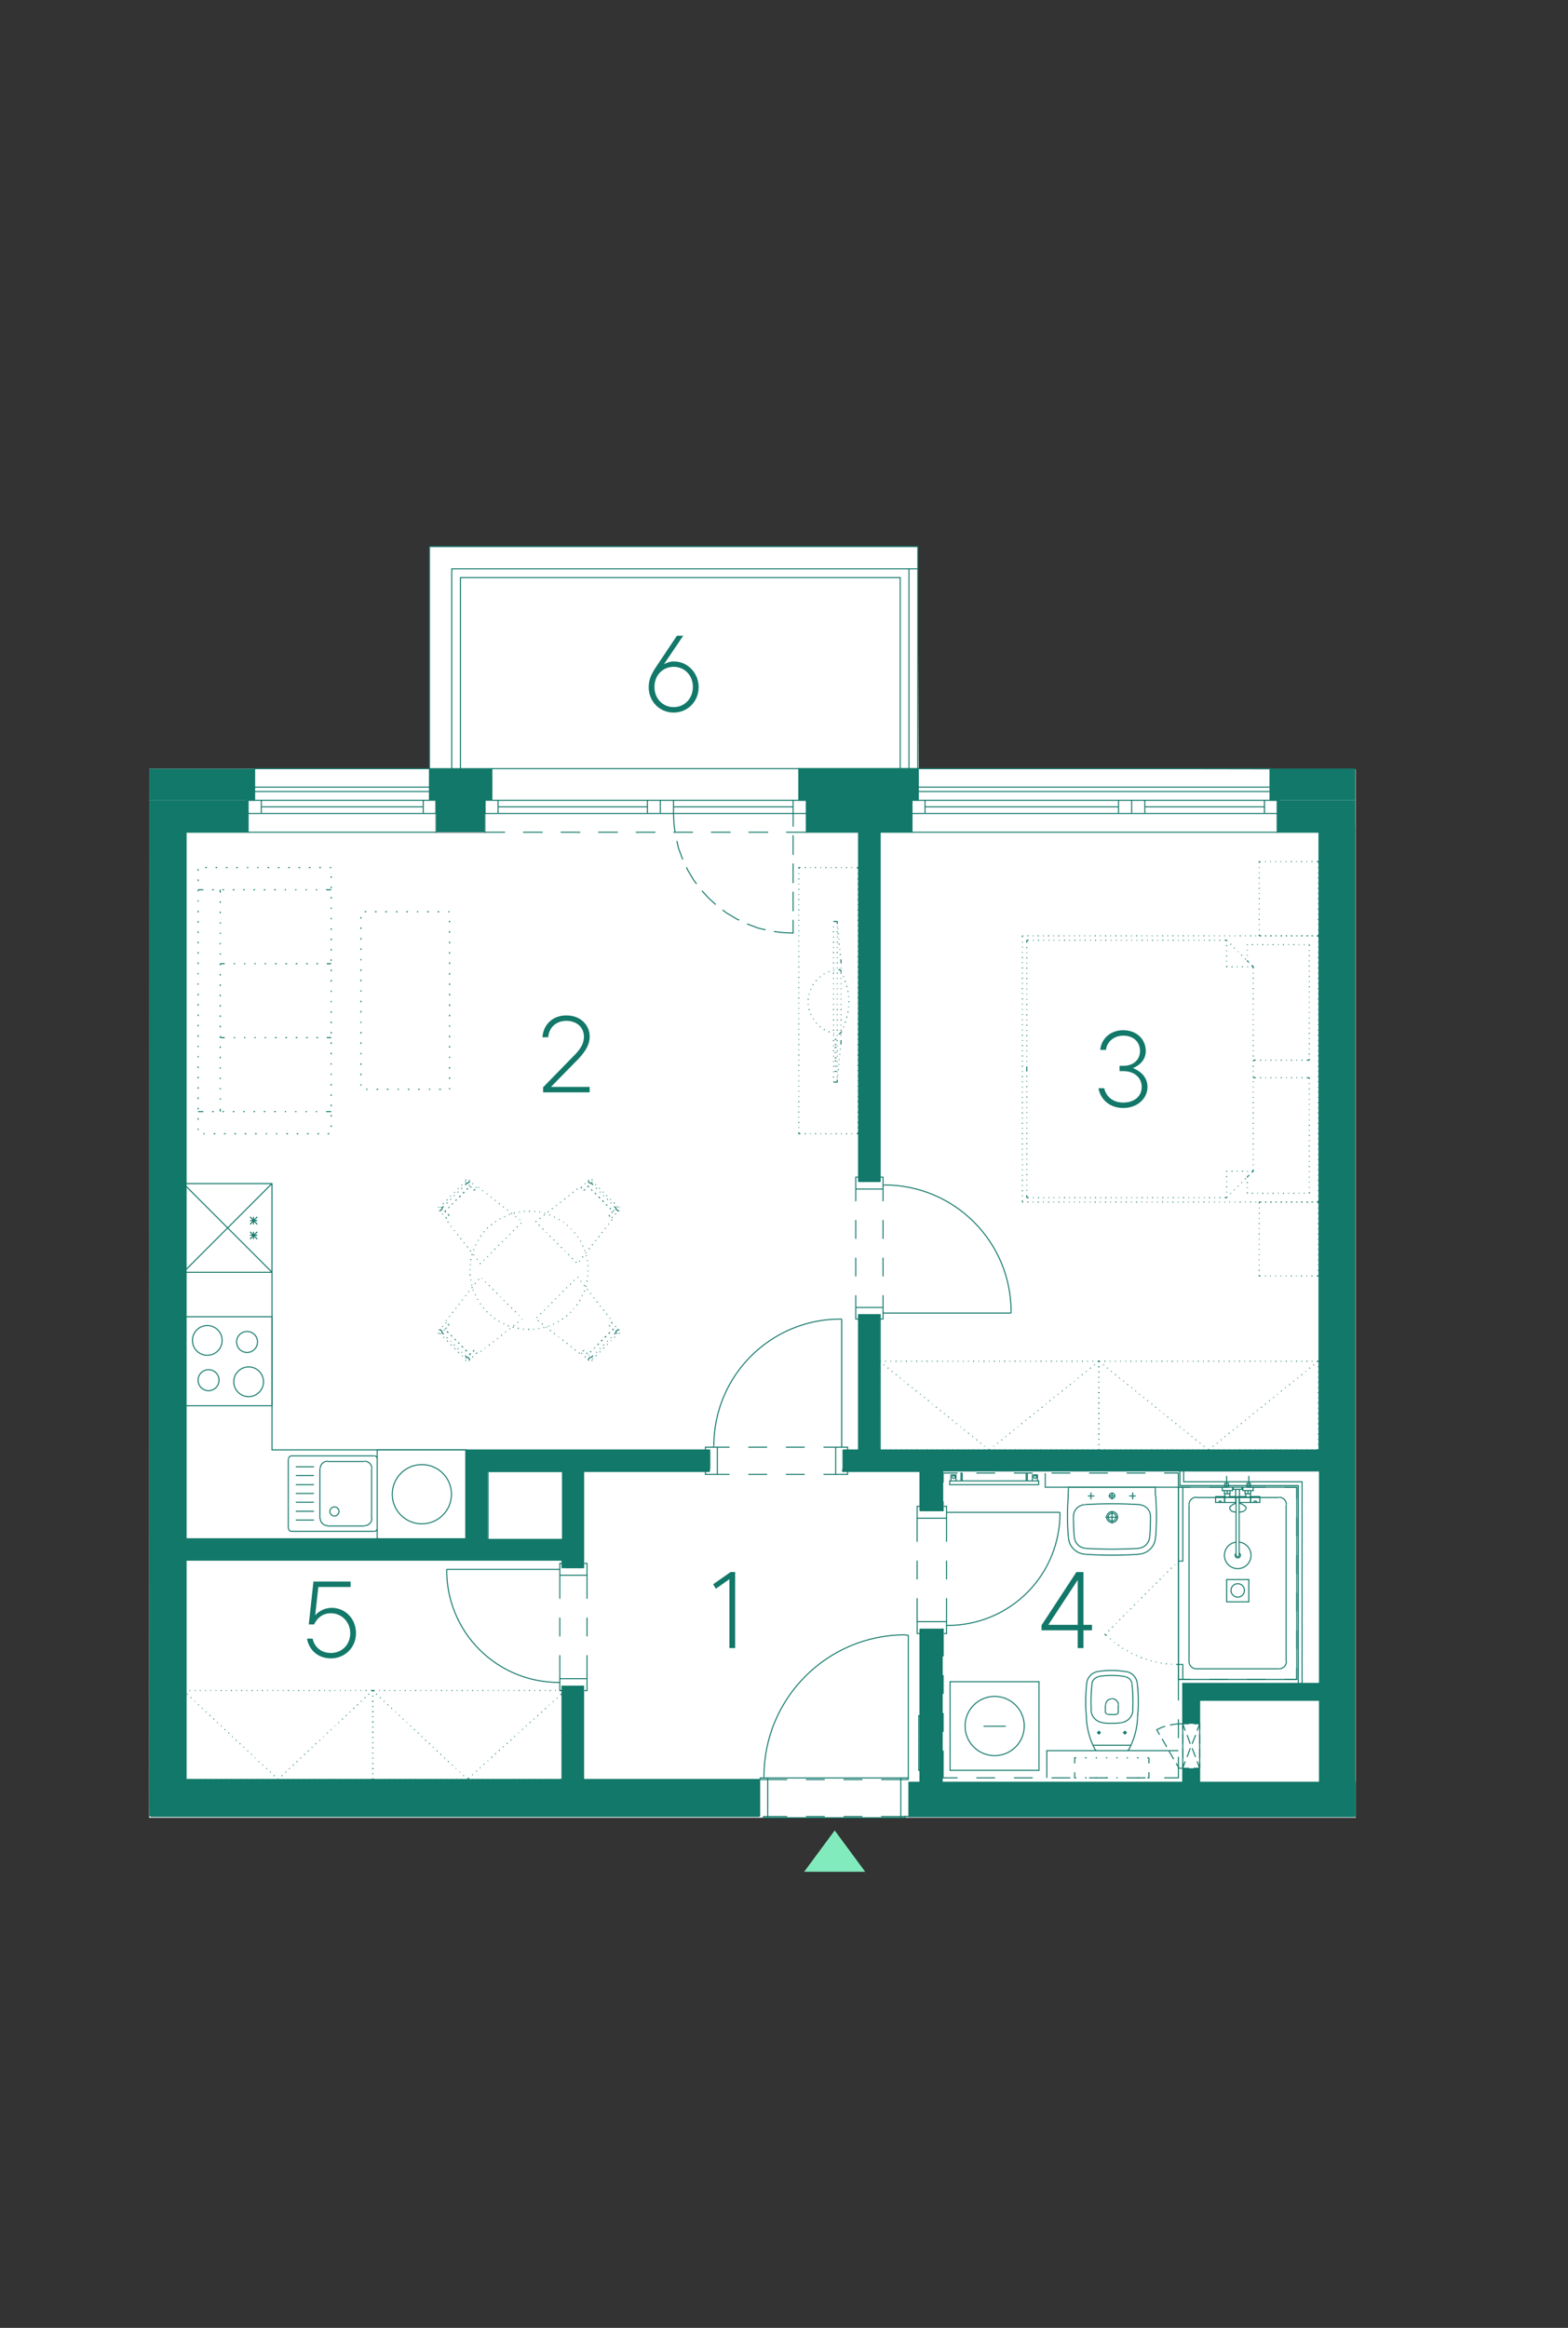
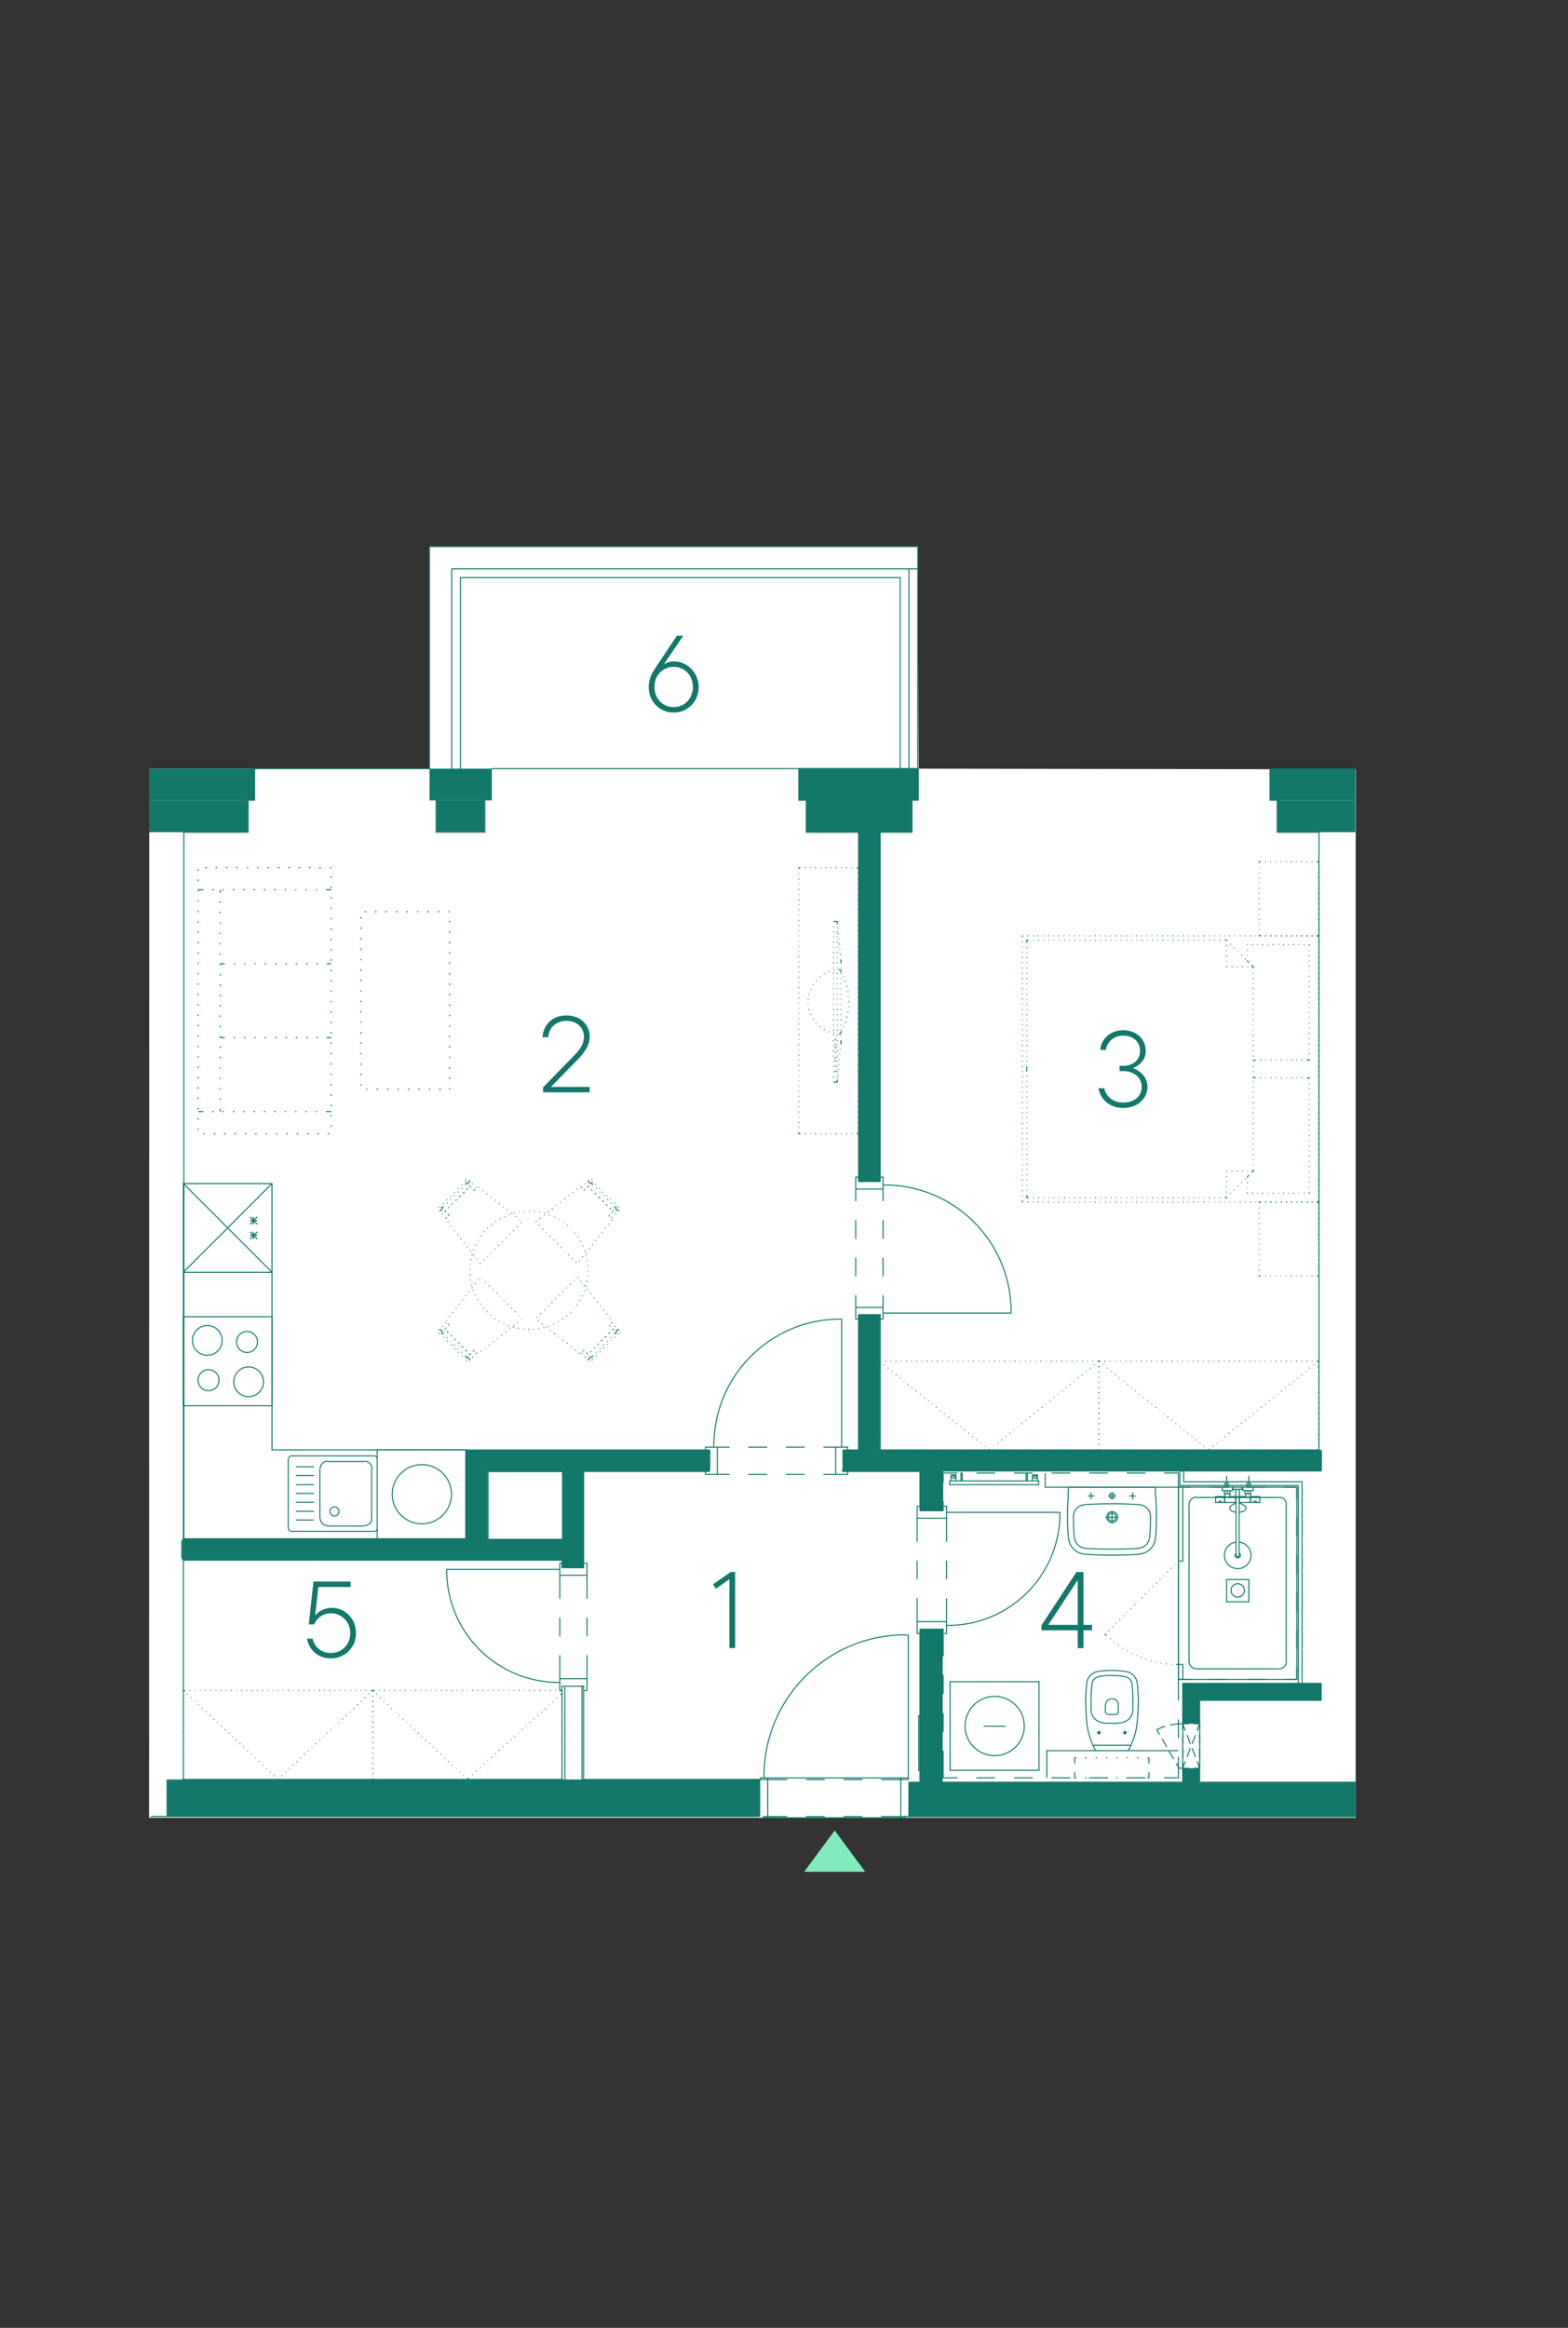
<svg xmlns="http://www.w3.org/2000/svg" id="Vrstva_1" viewBox="0 0 375.48 557.33">
  <rect x="0" y="0" width="375.48" height="557.33" fill="#333333" stroke="none" />
  <defs>
    <style>.cls-1,.cls-2,.cls-3,.cls-4{stroke-width:0px;}.cls-1,.cls-5,.cls-6,.cls-7{fill:none;}.cls-8{clip-path:url(#clippath-4);}.cls-9{clip-path:url(#clippath-3);}.cls-10{clip-path:url(#clippath-2);}.cls-11{clip-path:url(#clippath-7);}.cls-12{clip-path:url(#clippath-8);}.cls-13{clip-path:url(#clippath-6);}.cls-14{clip-path:url(#clippath-5);}.cls-2{fill:#127869;}.cls-5{stroke:#bababa;stroke-width:.48px;}.cls-5,.cls-6{stroke-linecap:round;stroke-linejoin:round;}.cls-6,.cls-7{stroke:#127869;stroke-width:.25px;}.cls-3{fill:#fff;}.cls-4{fill:#82ebbd;}</style>
    <clipPath id="clippath-2">
      <rect class="cls-1" x="-151.83" y="130.73" width="476.51" height="417.69" />
    </clipPath>
    <clipPath id="clippath-3">
      <rect class="cls-1" x="-151.83" y="130.73" width="476.51" height="417.69" />
    </clipPath>
    <clipPath id="clippath-4">
      <rect class="cls-1" x="-151.83" y="130.73" width="476.51" height="417.69" />
    </clipPath>
    <clipPath id="clippath-5">
      <rect class="cls-1" x="-151.83" y="130.73" width="476.51" height="417.69" />
    </clipPath>
    <clipPath id="clippath-6">
      <rect class="cls-1" x="-151.83" y="130.73" width="476.51" height="417.69" />
    </clipPath>
    <clipPath id="clippath-7">
      <rect class="cls-1" x="-151.83" y="130.73" width="476.51" height="417.69" />
    </clipPath>
    <clipPath id="clippath-8">
      <rect class="cls-1" x="-151.83" y="130.73" width="476.51" height="417.69" />
    </clipPath>
  </defs>
  <polygon class="cls-3" points="102.85 130.85 102.85 184.03 35.74 184.03 35.7 435.2 324.64 435.2 324.64 184.2 220 184.03 219.77 130.85 102.85 130.85" />
  <g class="cls-10">
    <path class="cls-7" d="M96.1,434.38h5.32M210.25,282.88h-4.12M242.12,314.08v.3M242.12,314.04c0-16.75-13.58-30.34-30.34-30.34M211.45,283.78h.3M211.45,287.6v-2.92M211.45,296.6v-4.5M211.45,305.6v-4.5M211.45,313.03v-2.93M204.92,287.6v-2.92M204.92,296.6v-4.5M204.92,305.6v-4.5M204.92,313.03v-2.93M242.12,314.38h-30.68M205.6,315.8h-.68v-2.77M211.45,313.03v2.77h-.67M211.45,313.03h-6.52M205.6,281.83h-.68v2.85M211.45,284.68v-2.85h-.67M211.45,284.68h-6.52M206.12,314.75h4.12M201.92,347.75v4.05M169.97,347.75v4.05M201.25,315.8h.3M201.28,315.8c-16.76,0-30.34,13.58-30.34,30.34M170.87,346.48v-.3M174.7,346.48h-2.92M183.7,346.48h-4.5M192.7,346.48h-4.5M200.12,346.48h-2.93M174.7,353h-2.92M183.7,353h-4.5M192.7,353h-4.5M200.12,353h-2.93M201.55,315.8v30.68M202.97,352.33v.67h-2.85M200.12,346.48h2.85v.68M200.12,346.48v6.52M168.92,352.33v.67h2.85M171.77,346.48h-2.85v.68M171.77,346.48v6.52M206.12,198.73h4.12M206.12,314.75v33M206.12,198.73v84.15M210.25,314.75v33M210.25,198.73v84.15M220.3,426.58h5.33M220.3,351.8h5.33M225.62,390.05h-5.33M225.62,361.7h-5.33M219.62,382.63v5.62M219.62,373.63v4.5M219.62,363.5v5.62M226.67,382.63v5.62M226.67,373.63v4.5M226.67,363.5v5.62M253.82,362.08h-27.15M226.71,389.15c7.21.08,14.16-2.75,19.26-7.85,5.1-5.1,7.93-12.04,7.85-19.26M220.3,360.65h-.67v2.85M226.67,363.5v-2.85h-.67M226.67,363.5h-7.05M220.3,391.1h-.67v-2.85M226.67,388.25v2.85h-.67M226.67,388.25h-7.05M225.62,390.05v36.53M225.62,351.8v9.9M220.3,390.05v36.53M220.3,351.8v9.9M224.72,390.05v36.53M224.72,351.8v9.9M221.2,390.05v36.53M221.2,351.8v9.9M287.27,426.58v-19.5h29.1v-4.05h-33.15v23.55h4.05ZM135.25,426.58h4.12M135.25,403.7h4.12M140.57,396.28v5.62M140.57,387.28v4.5M140.57,377.15v5.62M134.05,396.28v5.62M134.05,387.28v4.5M134.05,377.15v5.62M106.97,375.73h27.07M106.97,375.69c-.08,7.21,2.75,14.16,7.85,19.26,5.1,5.1,12.04,7.93,19.26,7.85M139.9,374.3h.67v2.85M134.05,377.15v-2.85h.68M134.05,377.15h6.52M139.9,404.75h.67v-2.85M134.05,401.9v2.85h.68M134.05,401.9h6.52M139.37,375.35h-4.12M135.25,403.7h4.12v22.87M139.37,351.8v23.55M135.25,403.7v22.87M135.25,373.03v2.32M43.52,368.98v4.05M112.22,368.98v-21.23M116.35,351.8v17.18h18.9v-17.18M43.52,368.98h68.7M43.52,373.03h91.72M135.25,351.8h-18.9M210.25,347.75h106.12v4.05M201.92,347.75h4.2M112.22,347.75h57.75M201.92,351.8h114.45M139.37,351.8h30.6M188.5,426.05h-6.45M197.5,426.05h-4.5M206.5,426.05h-4.5M217.52,426.05h-6.52M217.52,425.68v-34.2M217.52,426.05v-.38h-1.8v9.53h1.05v-.3M182.05,426.05v-.38h1.8v9.53h-1.05v-.3M216.77,391.48h.75M216.81,391.4c-18.7,0-33.86,15.16-33.86,33.86M182.95,425.68v-.38M183.85,435.2h31.88M183.85,425.68h31.88" />
  </g>
  <path class="cls-6" d="M135.1,375.33h-.52v-1.8H43.91v52.5h90.67v-22.35h.52M139.23,375.33h.53v-23.03h30.07v-.52M201.78,351.78v.52h18.38v-.52M36.19,434.88h145.55M216.63,434.88h107.42M201.92,347.75v-.6h3.67v-32.4h.52M58.9,191.6h.52v7.65h-15.38v169.2h67.65v-21.3h58.27v.6M193.6,191.6h-.52v7.65h12.52v83.62h.52M217.82,191.6h.52v7.65h-7.57v83.62h-.53M306.4,191.6h-.53v7.65h9.98v147.9h-105.07v-32.4h-.53" />
  <path class="cls-7" d="M104.58,404.73h-.15M105.85,404.73h-.23M107.05,404.73h-.15M108.33,404.73h-.23M109.53,404.73h-.15M110.8,404.73h-.23M112,404.73h-.15M113.28,404.73h-.23M114.48,404.73h-.15M115.75,404.73h-.22M116.95,404.73h-.15M118.23,404.73h-.15M119.43,404.73h-.15M120.7,404.73h-.15M121.9,404.73h-.15M123.18,404.73h-.15M124.45,404.73h-.23M125.65,404.73h-.15M126.93,404.73h-.23M128.13,404.73h-.15M129.4,404.73h-.23M130.6,404.73h-.15M131.88,404.73h-.22M133.08,404.73h-.15M134.58,404.95v-.22h-.45M134.58,406.15v-.15M134.58,407.43v-.23M134.58,408.63v-.15M134.58,409.9v-.22M134.58,411.1v-.15M134.58,412.38v-.23M134.58,413.58v-.15M134.58,414.85v-.23M134.58,416.05v-.15M134.58,417.33v-.15M134.58,418.53v-.15M134.58,419.8v-.15M134.58,421v-.15M134.58,422.28v-.15M134.58,423.55v-.22M134.58,424.75v-.15M134.58,426.03v-.22M89.13,404.8l.15-.07M88.23,405.7l.15-.15M87.33,406.53l.15-.15M86.43,407.35l.15-.08M85.53,408.25l.15-.15M84.63,409.08l.15-.15M83.73,409.9l.15-.07M82.83,410.8l.15-.15M81.93,411.63l.15-.15M81.03,412.45l.15-.07M80.13,413.28l.07-.07M79.23,414.18l.07-.15M78.33,415l.08-.15M77.43,415.83l.07-.07M76.53,416.73l.07-.15M75.55,417.55l.15-.15M74.65,418.38l.15-.07M73.75,419.28l.15-.15M72.85,420.1l.15-.15M71.95,420.93l.15-.07M71.05,421.83l.15-.15M70.15,422.65l.15-.15M69.25,423.48l.15-.08M68.35,424.3l.15-.07M67.45,425.2l.15-.15M66.48,425.88l.07.15.15-.15M65.58,425.05l.15.15M64.68,424.23l.15.07M63.78,423.4l.15.08M62.88,422.5l.07.15M61.98,421.68l.07.15M61.08,420.85l.08.07M60.18,419.95l.07.15M59.28,419.13l.07.15M58.3,418.3l.15.07M57.4,417.4l.15.15M56.5,416.58l.15.15M55.6,415.75l.15.07M54.7,414.85l.15.15M53.8,414.03l.15.15M52.9,413.2l.15.07M52,412.38l.15.07M51.1,411.48l.15.15M50.2,410.65l.15.15M49.3,409.83l.15.07M48.4,408.93l.07.15M47.5,408.1l.07.15M46.6,407.28l.07.08M45.7,406.38l.08.15M44.8,405.55l.07.15M43.9,404.73l.07.07M88.83,426.03h.45M87.55,426.03h.23M86.35,426.03h.15M85.08,426.03h.15M83.88,426.03h.15M82.6,426.03h.15M81.4,426.03h.15M80.13,426.03h.15M78.85,426.03h.22M77.65,426.03h.15M76.38,426.03h.23M75.18,426.03h.15M73.9,426.03h.22M72.7,426.03h.15M71.43,426.03h.23M70.23,426.03h.15M68.95,426.03h.23M67.75,426.03h.15M66.48,426.03h.15M65.28,426.03h.15M64,426.03h.15M62.73,426.03h.22M61.53,426.03h.15M60.25,426.03h.23M59.05,426.03h.15M57.78,426.03h.22M56.58,426.03h.15M55.3,426.03h.23M54.1,426.03h.15M52.83,426.03h.23M51.63,426.03h.15M50.35,426.03h.15M49.15,426.03h.15M47.88,426.03h.15M46.68,426.03h.15M45.4,426.03h.15M43.9,425.8v.22h.45M43.9,424.6v.15M43.9,423.33v.22M43.9,422.13v.15M43.9,420.85v.15M43.9,419.65v.15M43.9,418.38v.15M43.9,417.18v.15M43.9,415.9v.15M43.9,414.63v.23M43.9,413.43v.15M43.9,412.15v.23M43.9,410.95v.15M43.9,409.68v.22M43.9,408.48v.15M43.9,407.2v.23M43.9,406v.15M44.35,404.73h-.45v.22M45.55,404.73h-.15M46.83,404.73h-.15M48.03,404.73h-.15M49.3,404.73h-.15M50.5,404.73h-.15M51.78,404.73h-.15M53.05,404.73h-.23M54.25,404.73h-.15M55.53,404.73h-.23M56.73,404.73h-.15M58,404.73h-.22M59.2,404.73h-.15M60.48,404.73h-.23M61.68,404.73h-.15M62.95,404.73h-.22M64.15,404.73h-.15M65.43,404.73h-.15M66.63,404.73h-.15M67.9,404.73h-.15M69.18,404.73h-.23M70.38,404.73h-.15M71.65,404.73h-.23M72.85,404.73h-.15M74.13,404.73h-.22M75.33,404.73h-.15M76.6,404.73h-.23M77.8,404.73h-.15M79.08,404.73h-.22M80.28,404.73h-.15M81.55,404.73h-.15M82.75,404.73h-.15M84.03,404.73h-.15M85.23,404.73h-.15M86.5,404.73h-.15M87.78,404.73h-.23M89.28,404.95v-.22h-.45M89.28,406.15v-.15M89.28,407.43v-.23M89.28,408.63v-.15M89.28,409.9v-.22M89.28,411.1v-.15M89.28,412.38v-.23M89.28,413.58v-.15M89.28,414.85v-.23M89.28,416.05v-.15M89.28,417.33v-.15M89.28,418.53v-.15M89.28,419.8v-.15M89.28,421v-.15M89.28,422.28v-.15M89.28,423.55v-.22M89.28,424.75v-.15M89.28,426.03v-.22" />
  <g class="cls-9">
    <path class="cls-7" d="M269.39,414.55c-.15,0-.26.12-.26.26s.12.26.26.26.26-.12.26-.26-.12-.26-.26-.26M269.8,414.85h-.9M269.35,414.4v.9M263.17,414.55c-.14,0-.26.12-.26.26s.12.26.26.26.26-.12.26-.26-.12-.26-.26-.26M262.68,414.85h.9M267.44,410.35c.19,0,.34-.15.34-.34M264.78,410.01c0,.19.15.34.34.34M265.16,410.44c.77.09,1.54.09,2.31,0M263.13,414.4v.9M266.17,406.75c-.77,0-1.39.62-1.39,1.39M264.7,410.05v-1.88M267.78,410.05v-1.88M267.85,408.13c-.09-.83-.79-1.46-1.63-1.45M243.4,355.45h-15.98v-.9h15.98M246.03,354.55v-1.88h-.3M245.73,354.55v-1.88M247.23,354.55h1.2v-1.43h-1.2v1.43ZM247.87,353.95c.19,0,.34-.15.34-.34s-.15-.34-.34-.34-.34.15-.34.34.15.34.34.34M243.4,354.55h5.33v.9h-5.33M228.33,355.45h-.9M230.13,354.55v-1.88h.3M230.43,354.55v-1.88M228.93,354.55h-1.2v-1.43h1.2v1.43ZM228.37,353.95c.19,0,.34-.15.34-.34s-.15-.34-.34-.34-.34.15-.34.34.15.34.34.34M225.85,359.43v2.25h-.38M229.3,352.68h-3.45v2.25M238.3,352.68h-4.5M247.3,352.68h-4.5M256.3,352.68h-4.5M265.3,352.68h-4.5M274.3,352.68h-4.5M285.1,356.05h-2.93v-3.38h-3.38M294.1,356.05h-4.5M303.1,356.05h-4.5M310.53,358.83v-2.77h-2.92M310.53,367.83v-4.5M310.53,376.83v-4.5M310.53,385.83v-4.5M310.53,394.83v-4.5M307.6,402.1h2.92v-2.77M298.6,402.1h4.5M289.6,402.1h4.5M282.18,407.13v-5.03h2.93M282.18,416.13v-4.5M278.8,425.65h3.38v-5.03M269.8,425.65h4.5M260.8,425.65h4.5M251.8,425.65h4.5M242.8,425.65h4.5M233.8,425.65h4.5M225.85,419.13v6.52h3.45M225.85,410.13v4.5M225.85,401.05v4.5M225.48,390.03h.38v6.53M250.3,352.68v3.38h31.88M134.2,405.78l.38-.3M133.3,406.6l.15-.07M132.4,407.43l.15-.08M131.5,408.25l.07-.07M130.53,409.15l.15-.15M129.63,409.98l.15-.15M128.73,410.8l.15-.15M127.83,411.63l.08-.15M126.85,412.45l.15-.15M125.95,413.28l.15-.07M125.05,414.1l.15-.07M124.15,414.93l.07-.08M123.18,415.75l.15-.07M122.28,416.65l.15-.15M121.38,417.48l.15-.15M120.48,418.3l.08-.15M119.5,419.13l.15-.15M118.6,419.95l.15-.15M117.7,420.78l.15-.15M116.8,421.6l.08-.07M115.83,422.43l.15-.08M114.93,423.25l.15-.07M114.03,424.08l.15-.08M113.13,424.98l.07-.15M111.85,425.88l.08.15.38-.38M110.95,425.05l.08.15M110.05,424.23l.08.08M109.15,423.4l.07.07M108.25,422.5l.07.15M107.28,421.68l.15.15M106.38,420.85l.15.08M105.48,419.95l.15.15M104.58,419.13l.15.15M103.68,418.3l.15.07M102.78,417.4l.15.15M101.88,416.58l.15.15M100.98,415.75l.15.07M100.08,414.85l.15.15M99.18,414.03l.15.15M98.28,413.2l.15.07M97.38,412.38l.07.07M96.48,411.48l.08.15M95.58,410.65l.07.15M94.68,409.83l.07.07M93.7,408.93l.15.15M92.8,408.1l.15.15M91.9,407.28l.15.07M91,406.38l.15.15M90.1,405.55l.15.15M89.28,404.73l.07.08M134.13,426.03h.45M132.93,426.03h.15M131.65,426.03h.23M130.45,426.03h.15M129.18,426.03h.23M127.98,426.03h.15M126.7,426.03h.23M125.5,426.03h.15M124.23,426.03h.23M123.03,426.03h.15M121.75,426.03h.15M120.55,426.03h.15M119.28,426.03h.15M118.08,426.03h.15M116.8,426.03h.15M115.53,426.03h.23M114.33,426.03h.15M113.05,426.03h.23M111.85,426.03h.15M110.58,426.03h.23M109.38,426.03h.15M108.1,426.03h.23M106.9,426.03h.15M105.63,426.03h.22M104.43,426.03h.15M103.15,426.03h.15M101.95,426.03h.15M100.68,426.03h.15M99.4,426.03h.23M98.2,426.03h.15M96.93,426.03h.22M95.73,426.03h.15M94.45,426.03h.23M93.25,426.03h.15M91.98,426.03h.23M90.78,426.03h.15M89.28,425.8v.22h.45M89.28,424.6v.15M89.28,423.33v.22M89.28,422.13v.15M89.28,420.85v.15M89.28,419.65v.15M89.28,418.38v.15M89.28,417.18v.15M89.28,415.9v.15M89.28,414.63v.22M89.28,413.43v.15M89.28,412.15v.23M89.28,410.95v.15M89.28,409.68v.22M89.28,408.48v.15M89.28,407.2v.23M89.28,406v.15M89.73,404.73h-.45v.23M90.93,404.73h-.15M92.2,404.73h-.23M93.4,404.73h-.15M94.68,404.73h-.23M95.88,404.73h-.15M97.15,404.73h-.22M98.35,404.73h-.15M99.63,404.73h-.23M100.83,404.73h-.15M102.1,404.73h-.15M103.3,404.73h-.15" />
    <path class="cls-7" d="M235.53,413.28h5.32M245.28,413.24c0-3.91-3.17-7.09-7.09-7.09s-7.09,3.17-7.09,7.09,3.17,7.09,7.09,7.09,7.09-3.17,7.09-7.09M227.5,423.85h21.3v-21.22h-21.3v21.22ZM262.08,358.15h-1.58M261.25,358.98v-1.65M270.4,358.15h1.57M271.23,358.98v-1.65M276.7,358.15l-.08-1.88M276.75,367.86c.24-3.24.24-6.5,0-9.74M272.47,372.1c2.34,0,4.24-1.9,4.24-4.24M260.11,372.15c4.13.24,8.28.24,12.41,0M255.85,367.87c0,2.34,1.9,4.24,4.24,4.24M255.81,358.12c-.24,3.24-.24,6.5,0,9.74M255.85,356.28l-.07,1.88M256.12,355.98c-.14,0-.26.11-.26.25M276.4,356.05h-20.33M276.7,356.23c0-.14-.12-.25-.26-.25M259.69,360.26c-1.48.09-2.64,1.32-2.64,2.81M275.5,363.07c0-1.49-1.16-2.72-2.64-2.81M272.87,360.23c-4.36-.27-8.74-.27-13.11,0M272.63,370.67c1.4-.08,2.53-1.19,2.64-2.59M257.29,368.08c.11,1.4,1.23,2.51,2.64,2.59M275.31,368.08c.13-1.66.2-3.34.2-5.01M257.05,363.07c0,1.67.07,3.34.2,5.01M259.96,370.71c4.23.25,8.48.25,12.72,0M265.45,358.15h1.58M267.25,363.22c0-.52-.42-.94-.94-.94s-.94.42-.94.94.42.94.94.94.94-.42.94-.94M267.63,363.22c0-.73-.59-1.31-1.31-1.31s-1.31.59-1.31,1.31.59,1.31,1.31,1.31,1.31-.59,1.31-1.31M264.7,363.25h3.08M266.28,361.75v3M266.95,358.12c0-.35-.29-.64-.64-.64s-.64.29-.64.64.29.64.64.64.64-.29.64-.64M266.28,358.98v-1.65M282.18,356.05v46.05M250.68,425.65v-6.52h31.5M311.8,403v-48.23h-28.35v-3M310.9,403v-47.32h-28.35v-3.9M275.13,422.2v-1.35M274.75,425.65h.38v-1.35M272.28,425.65h.38M269.8,425.65h.3M267.33,425.65h.3M264.85,425.65h.3M262.38,425.65h.3M259.83,425.65h.38M257.35,424.3v1.35h.38M257.73,420.85h-.38v1.35M260.2,420.85h-.38M262.68,420.85h-.3M265.15,420.85h-.3M267.63,420.85h-.3M270.1,420.85h-.3M272.65,420.85h-.38M275.13,420.85h-.38M269.99,419.05c.1,0,.19-.06.24-.15M262.53,419.13h7.42M262.33,418.91c.04.09.14.15.24.15M260.15,411.39c.14,2.65.86,5.23,2.12,7.56M260.23,402.99c-.31,2.78-.33,5.59-.05,8.38M262.86,400.2c-1.4.24-2.48,1.37-2.64,2.79M269.7,400.24c-2.26-.41-4.58-.42-6.84-.04M272.33,402.99c-.16-1.4-1.22-2.54-2.61-2.79M272.38,411.36c.28-2.77.27-5.57-.04-8.34M270.28,418.95c1.26-2.33,1.99-4.91,2.13-7.56M261.26,409.44c.08,1.56,1.28,2.82,2.83,3M268.51,412.43c1.53-.19,2.71-1.45,2.79-2.99M264.09,412.49c1.45.16,2.92.15,4.37-.03M263.07,401.45c-.84.14-1.49.82-1.58,1.67M271.07,403.13c-.09-.84-.73-1.52-1.56-1.67M261.49,403.13c-.23,2.09-.3,4.2-.18,6.31M269.48,401.42c-2.13-.38-4.3-.39-6.43-.04M271.25,409.42c.11-2.09.05-4.18-.18-6.25M270.78,417.85h-9.08" />
  </g>
  <polyline class="cls-6" points="139.23 403.68 139.75 403.68 139.75 426.03 181.9 426.03" />
  <path class="cls-7" d="M315.7,331v-.15M315.7,332.28v-.15M315.7,333.55v-.22M315.7,334.75v-.15M315.7,336.03v-.23M315.7,337.23v-.15M315.7,338.5v-.23M315.7,339.7v-.15M315.7,340.98v-.22M315.7,342.18v-.15M315.7,343.45v-.23M315.7,344.65v-.15M315.7,345.93v-.15M315.7,347.13v-.15M262.98,326.05l.15-.15M262,326.8l.15-.07M261.03,327.63l.15-.15M260.05,328.38l.15-.08M259.08,329.2l.15-.15M258.1,329.95l.15-.07M257.2,330.7l.07-.07M256.23,331.53l.15-.15M255.25,332.28l.15-.07M254.28,333.1l.15-.15M253.3,333.85l.15-.07M252.33,334.6l.15-.07M251.35,335.43l.15-.15M250.45,336.18l.07-.07M249.48,337l.15-.15M248.5,337.75l.15-.08M247.53,338.5l.15-.08M246.55,339.33l.15-.15M245.58,340.08l.15-.07M244.6,340.9l.15-.15M243.7,341.65l.07-.07M242.73,342.4l.15-.07M241.75,343.23l.15-.15M240.78,343.98l.15-.07M239.8,344.8l.15-.15M238.83,345.55l.15-.07M237.93,346.3l.08-.07M236.65,346.98l.23.15.15-.15M235.75,346.23l.08.07M234.78,345.48l.15.07M233.8,344.65l.15.15M232.83,343.9l.15.07M231.85,343.08l.15.15M230.88,342.33l.15.07M229.98,341.58l.07.07M229,340.75l.08.15M228.03,340l.15.07M227.05,339.18l.15.15M226.08,338.43l.15.08M225.1,337.68l.15.08M224.13,336.85l.15.15M223.23,336.1l.07.07M222.25,335.28l.15.15M221.28,334.53l.15.07M220.3,333.78l.15.07M219.33,332.95l.15.15M218.35,332.2l.15.07M217.38,331.38l.15.15M216.48,330.63l.07.07M215.5,329.88l.15.07M214.53,329.05l.15.15M213.55,328.3l.15.08M212.58,327.48l.15.15M211.6,326.73l.15.07M210.63,325.9l.15.15M262.83,347.13h.3M261.63,347.13h.15M260.35,347.13h.15M259.08,347.13h.22M257.88,347.13h.15M256.6,347.13h.23M255.4,347.13h.15M254.13,347.13h.23M252.93,347.13h.15M251.65,347.13h.23M250.45,347.13h.15M249.18,347.13h.23M247.98,347.13h.15M246.7,347.13h.15M245.5,347.13h.15M244.23,347.13h.15M242.95,347.13h.22M241.75,347.13h.15M240.48,347.13h.23M239.28,347.13h.15M238,347.13h.23M236.8,347.13h.15M235.53,347.13h.23M234.33,347.13h.15M233.05,347.13h.23M231.85,347.13h.15M230.58,347.13h.15M229.38,347.13h.15M228.1,347.13h.15M226.9,347.13h.15M225.63,347.13h.15M224.35,347.13h.23M223.15,347.13h.15M221.88,347.13h.23M220.68,347.13h.15M219.4,347.13h.23M218.2,347.13h.15M216.93,347.13h.23M215.73,347.13h.15M214.45,347.13h.22M213.25,347.13h.15M211.98,347.13h.15M210.63,346.98v.15h.3M210.63,345.78v.15M210.63,344.5v.15M210.63,343.23v.23M210.63,342.03v.15M210.63,340.75v.22M210.63,339.55v.15M210.63,338.28v.23M210.63,337.08v.15M210.63,335.8v.23M210.63,334.6v.15M210.63,333.33v.22M210.63,332.13v.15M210.63,330.85v.15M210.63,329.65v.15M210.63,328.38v.15M210.63,327.1v.23M210.93,325.9h-.3v.15M212.13,325.9h-.15M213.4,325.9h-.15M214.68,325.9h-.22M215.88,325.9h-.15M217.15,325.9h-.23M218.35,325.9h-.15M219.63,325.9h-.23M220.83,325.9h-.15M222.1,325.9h-.23M223.3,325.9h-.15M224.58,325.9h-.23M225.78,325.9h-.15M227.05,325.9h-.15M228.25,325.9h-.15M229.53,325.9h-.15M230.73,325.9h-.15M232,325.9h-.15M233.28,325.9h-.23M234.48,325.9h-.15M235.75,325.9h-.23M236.95,325.9h-.15M238.23,325.9h-.23M239.43,325.9h-.15M240.7,325.9h-.23M241.9,325.9h-.15M243.18,325.9h-.22M244.38,325.9h-.15M245.65,325.9h-.15M246.85,325.9h-.15M248.13,325.9h-.15M249.4,325.9h-.23M250.6,325.9h-.15M251.88,325.9h-.23M253.08,325.9h-.15M254.35,325.9h-.23M255.55,325.9h-.15M256.83,325.9h-.23M258.03,325.9h-.15M259.3,325.9h-.22M260.5,325.9h-.15M261.78,325.9h-.15M263.13,326.05v-.15h-.3M263.13,327.33v-.23M263.13,328.53v-.15M263.13,329.8v-.15M263.13,331v-.15M263.13,332.28v-.15M263.13,333.55v-.22M263.13,334.75v-.15M263.13,336.03v-.23M263.13,337.23v-.15M263.13,338.5v-.23M263.13,339.7v-.15M263.13,340.98v-.22M263.13,342.18v-.15M263.13,343.45v-.23M263.13,344.65v-.15M263.13,345.93v-.15M263.13,347.13v-.15M59.88,292.23h1.73M60.7,293.13v-1.8M59.88,293.13l1.73-1.8M59.88,291.33l1.73,1.8M59.88,295.75h1.73M60.7,296.65v-1.73M59.88,296.65l1.73-1.73M59.88,294.93l1.73,1.73M43.9,283.38v21.23h21.22v-21.23M65.13,304.6l-21.22-21.23h21.22M43.9,304.6l21.22-21.23M43.9,368.43h67.65v-21.3h-46.42v-63.75h-21.22v85.05Z" />
  <path class="cls-7" d="M107.65,248.35v-.38M107.65,250.83v-.38M107.65,253.3v-.3M107.65,255.85v-.38M107.65,258.33v-.38M107.65,260.8v-.3M105.18,260.8h.38M102.7,260.8h.3M100.15,260.8h.38M97.68,260.8h.38M95.2,260.8h.3M92.65,260.8h.38M90.18,260.8h.38M87.7,260.8h.3M86.43,259.6v.3M86.43,257.05v.38M86.43,254.58v.38M86.43,252.1v.3M86.43,249.55v.38M86.43,247.08v.38M86.43,244.6v.3M86.43,242.05v.38M86.43,239.58v.38M86.43,237.1v.3M86.43,234.55v.38M86.43,232.08v.38M86.43,229.6v.3M86.43,227.05v.38M86.43,224.58v.38M86.43,222.03v.38M86.43,219.55v.38M87.7,218.28h-.38M90.18,218.28h-.38M92.65,218.28h-.38M95.2,218.28h-.38M97.68,218.28h-.38M100.15,218.28h-.3M102.7,218.28h-.38M105.18,218.28h-.38M107.65,218.28h-.3M315.48,326.05l.23-.15M314.5,326.8l.15-.07M313.53,327.63l.15-.15M312.63,328.38l.08-.08M311.65,329.2l.15-.15M310.68,329.95l.15-.07M309.7,330.7l.15-.07M308.73,331.53l.15-.15M307.75,332.28l.15-.07M306.78,333.1l.15-.15M305.88,333.85l.08-.07M304.9,334.6l.15-.07M303.93,335.43l.15-.15M302.95,336.18l.15-.07M301.98,337l.15-.15M301,337.75l.15-.08M300.03,338.5l.15-.08M299.13,339.33l.08-.15M298.15,340.08l.15-.07M297.18,340.9l.15-.15M296.2,341.65l.15-.07M295.23,342.4l.15-.07M294.25,343.23l.15-.15M293.28,343.98l.15-.07M292.38,344.8l.08-.15M291.4,345.55l.15-.07M290.43,346.3l.15-.07M289.23,346.98l.15.15.23-.15M288.25,346.23l.15.07M287.28,345.48l.15.07M286.3,344.65l.15.15M285.33,343.9l.15.07M284.43,343.08l.08.15M283.45,342.33l.15.07M282.48,341.58l.15.07M281.5,340.75l.15.15M280.53,340l.15.07M279.55,339.18l.15.15M278.65,338.43l.08.08M277.68,337.68l.08.08M276.7,336.85l.15.15M275.73,336.1l.15.07M274.75,335.28l.15.15M273.78,334.53l.15.07M272.8,333.78l.15.07M271.9,332.95l.08.15M270.93,332.2l.15.07M269.95,331.38l.15.15M268.98,330.63l.15.07M268,329.88l.15.07M267.03,329.05l.15.15M266.05,328.3l.15.08M265.15,327.48l.08.15M264.18,326.73l.15.07M263.13,325.9l.23.15M315.33,347.13h.38M314.13,347.13h.15M312.85,347.13h.23M311.65,347.13h.15M310.38,347.13h.23M309.18,347.13h.15M307.9,347.13h.23M306.7,347.13h.15M305.43,347.13h.23M304.23,347.13h.15M302.95,347.13h.15M301.75,347.13h.15M300.48,347.13h.15M299.2,347.13h.22M298,347.13h.15M296.73,347.13h.23M295.53,347.13h.15M294.25,347.13h.23M293.05,347.13h.15M291.78,347.13h.23M290.58,347.13h.15M289.3,347.13h.23M288.1,347.13h.15M286.83,347.13h.22M285.63,347.13h.15M284.35,347.13h.15M283.15,347.13h.15M281.88,347.13h.15M280.6,347.13h.23M279.4,347.13h.15M278.13,347.13h.23M276.93,347.13h.15M275.65,347.13h.23M274.45,347.13h.15M273.18,347.13h.23M271.98,347.13h.15M270.7,347.13h.22M269.5,347.13h.15M268.23,347.13h.15M267.03,347.13h.15M265.75,347.13h.15M264.48,347.13h.23M263.13,346.98v.15h.3M263.13,345.78v.15M263.13,344.5v.15M263.13,343.23v.23M263.13,342.03v.15M263.13,340.75v.22M263.13,339.55v.15M263.13,338.28v.23M263.13,337.08v.15M263.13,335.8v.23M263.13,334.6v.15M263.13,333.33v.22M263.13,332.13v.15M263.13,330.85v.15M263.13,329.65v.15M263.13,328.38v.15M263.13,327.1v.23M263.43,325.9h-.3v.15M264.7,325.9h-.23M265.9,325.9h-.15M267.18,325.9h-.15M268.38,325.9h-.15M269.65,325.9h-.15M270.93,325.9h-.22M272.13,325.9h-.15M273.4,325.9h-.23M274.6,325.9h-.15M275.88,325.9h-.23M277.08,325.9h-.15M278.35,325.9h-.23M279.55,325.9h-.15M280.83,325.9h-.23M282.03,325.9h-.15M283.3,325.9h-.15M284.5,325.9h-.15M285.78,325.9h-.15M287.05,325.9h-.22M288.25,325.9h-.15M289.53,325.9h-.23M290.73,325.9h-.15M292,325.9h-.23M293.2,325.9h-.15M294.48,325.9h-.23M295.68,325.9h-.15M296.95,325.9h-.23M298.15,325.9h-.15M299.43,325.9h-.22M300.63,325.9h-.15M301.9,325.9h-.15M303.1,325.9h-.15M304.38,325.9h-.15M305.65,325.9h-.23M306.85,325.9h-.15M308.13,325.9h-.23M309.33,325.9h-.15M310.6,325.9h-.23M311.8,325.9h-.15M313.08,325.9h-.23M314.28,325.9h-.15M315.7,326.05v-.15h-.38M315.7,327.33v-.23M315.7,328.53v-.15M315.7,329.8v-.15" />
  <path class="cls-7" d="M134.73,309.25l.15-.15M133.9,310.15l.07-.15M133,311.05l.08-.15M132.1,311.95l.15-.15M131.2,312.78l.15-.07M130.3,313.68l.15-.07M129.4,314.58l.15-.15M128.58,315.48l.08-.15M128.95,316.3l-.15-.15M129.93,317.05l-.15-.15M130.9,317.8l-.15-.07M131.88,318.63l-.15-.15M132.85,319.38l-.15-.15M133.83,320.13l-.08-.07M134.88,320.95l-.15-.15M135.85,321.7l-.15-.15M136.83,322.45l-.15-.08M137.8,323.28l-.15-.15M138.78,324.03l-.15-.15M139.68,323.35l-.15.15M140.58,324.03l-.15-.15M141.48,323.58l-.15.15M142.3,322.75l-.08.08M143.2,321.85l-.08.15M144.1,320.95l-.15.15M145,320.05l-.15.15M145.9,319.15l-.15.15M146.73,318.33l-.07.07M145.98,317.43l.08.15M146.5,316.53l-.07.15M146.05,315.55l.07.15M145.23,314.58l.15.15M144.48,313.6l.15.15M143.73,312.63l.08.15M142.9,311.65l.15.15M142.15,310.68l.15.07M141.4,309.63l.07.15M140.65,308.65l.07.15M139.83,307.68l.15.15M139.08,306.7l.08.15M138.33,305.73l.08.15M53.8,230.73h-1.05M56.28,230.73h-.3M58.75,230.73h-.3M61.23,230.73h-.3M63.7,230.73h-.3M66.25,230.73h-.38M68.73,230.73h-.38M71.2,230.73h-.38M73.68,230.73h-.38M76.15,230.73h-.38M79.3,230.73h-1.05M53.8,248.43h-1.05M56.28,248.43h-.3M58.75,248.43h-.3M61.23,248.43h-.3M63.7,248.43h-.3M66.25,248.43h-.38M68.73,248.43h-.38M71.2,248.43h-.38M73.68,248.43h-.38M76.15,248.43h-.38M79.3,248.43h-1.05M52.75,213.7v-.68M52.75,216.18v-.38M52.75,218.65v-.38M52.75,221.13v-.3M52.75,223.6v-.3M52.75,226.08v-.3M52.75,228.55v-.3M52.75,231.1v-.38M52.75,233.58v-.38M52.75,236.05v-.38M52.75,238.53v-.38M52.75,241v-.38M52.75,243.48v-.38M52.75,245.95v-.38M52.75,248.43v-.38M52.75,250.9v-.38M52.75,253.38v-.38M52.75,255.85v-.3M52.75,258.33v-.3M52.75,260.8v-.3M52.75,263.28v-.3M52.75,266.13v-.67M48.7,213.03h-1.27M51.18,213.03h-.38M53.65,213.03h-.38M56.13,213.03h-.38M58.6,213.03h-.38M61.08,213.03h-.38M63.55,213.03h-.38M66.03,213.03h-.38M68.5,213.03h-.3M70.98,213.03h-.3M73.45,213.03h-.3M75.93,213.03h-.3M79.3,213.03h-1.2M48.7,266.13h-1.27M51.18,266.13h-.38M53.65,266.13h-.38M56.13,266.13h-.38M58.6,266.13h-.38M61.08,266.13h-.38M63.55,266.13h-.38M66.03,266.13h-.38M68.5,266.13h-.3M70.98,266.13h-.3M73.45,266.13h-.3M75.93,266.13h-.3M79.3,266.13h-1.2M79.3,210.18v-.38M79.3,212.65v-.38M79.3,215.13v-.38M79.3,217.6v-.3M79.3,220.08v-.3M79.3,222.63v-.38M79.3,225.1v-.38M79.3,227.58v-.38M79.3,230.05v-.38M79.3,232.53v-.38M79.3,235v-.38M79.3,237.48v-.3M79.3,239.95v-.3M79.3,242.5v-.38M79.3,244.98v-.38M79.3,247.45v-.38M79.3,249.93v-.38M79.3,252.4v-.38M79.3,254.88v-.3M79.3,257.35v-.3M79.3,259.9v-.38M79.3,262.38v-.38M79.3,264.85v-.38M79.3,267.33v-.38M79.3,269.8v-.38M78.48,271.45h.38M76,271.45h.38M73.53,271.45h.38M71.05,271.45h.38M68.58,271.45h.38M66.1,271.45h.3M63.63,271.45h.3M61.08,271.45h.38M58.6,271.45h.38M56.13,271.45h.38M53.65,271.45h.38M51.18,271.45h.38M48.7,271.45h.3M47.43,270.25v.3M47.43,267.7v.38M47.43,265.23v.38M47.43,262.75v.38M47.43,260.28v.38M47.43,257.8v.38M47.43,255.33v.38M47.43,252.85v.3M47.43,250.38v.3M47.43,247.83v.38M47.43,245.35v.38M47.43,242.88v.38M47.43,240.4v.38M47.43,237.93v.38M47.43,235.45v.3M47.43,232.98v.3M47.43,230.43v.38M47.43,227.95v.38M47.43,225.48v.38M47.43,223v.38M47.43,220.53v.38M47.43,218.05v.38M47.43,215.58v.3M47.43,213.1v.3M47.43,210.55v.38M47.43,208.08v.38M49.53,207.7h-.38M52,207.7h-.38M54.48,207.7h-.38M56.95,207.7h-.38M59.43,207.7h-.3M61.9,207.7h-.3M64.45,207.7h-.38M66.93,207.7h-.38M69.4,207.7h-.38M71.88,207.7h-.38M74.35,207.7h-.38M76.83,207.7h-.38M79.3,207.7h-.3M107.65,220.83v-.38M107.65,223.3v-.38M107.65,225.85v-.38M107.65,228.33v-.38M107.65,230.8v-.38M107.65,233.35v-.38M107.65,235.83v-.38M107.65,238.3v-.38M107.65,240.85v-.38M107.65,243.33v-.38M107.65,245.8v-.3" />
  <path class="cls-7" d="M140.88,284.05l.07.15M139.98,284.88l.08-.15M139.08,284.28l.15.15M138.1,284.8l.15-.15M137.13,285.55l.15-.15M136.15,286.3l.15-.08M135.18,287.13l.15-.15M134.2,287.88l.08-.15M133.15,288.63l.15-.07M132.18,289.45l.15-.15M131.2,290.2l.15-.15M130.23,290.95l.15-.08M129.25,291.78l.15-.15M128.28,292.53l.15-.15M107.43,289.15l-.08.08M108.33,288.25l-.15.08M109.23,287.35l-.15.08M110.13,286.45l-.15.15M111.03,285.55l-.15.15M111.93,284.65l-.15.15M112.3,283.75l.15.15M111.4,282.85l.15.15M110.5,283.75l.15-.07M109.68,284.65l.08-.15M108.78,285.55l.07-.15M107.88,286.45l.07-.15M106.98,287.35l.15-.15M106.08,288.25l.15-.15M105.63,289.15l-.08-.15M106.53,289.98l-.08-.08M106.75,291.4l.07.15M105.93,290.58l.08.15M105.1,289.83l.08.07M105.1,289l-.15.08M105.93,289.38l-.15-.15M106.75,290.2l-.15-.15M107.58,291.03l-.15-.15M113.95,284.2l.15.07M113.13,283.38l.15.08M112.3,282.55l.15.07M111.48,282.55l.15-.15M111.93,283.38l-.15-.15M112.75,284.2l-.15-.15M113.58,285.03l-.15-.15M115.98,301.68l-.15.07M116.8,300.78l-.08.15M117.7,299.88l-.07.15M118.6,298.98l-.15.15M119.5,298.08l-.15.15M120.4,297.25l-.15.07M121.23,296.35l-.07.15M122.13,295.45l-.08.15M123.03,294.55l-.15.15M123.93,293.65l-.15.15M124.83,292.83l-.15.07M124.45,292l.08.08M123.4,291.25l.15.08M122.43,290.43l.15.15M121.45,289.68l.15.07M120.48,288.93l.15.07M119.5,288.1l.15.15M118.53,287.35l.15.08M117.55,286.6l.15.08M116.58,285.78l.08.15M115.53,285.03l.15.08M114.55,284.28l.15.08M113.65,284.88l.15-.15M112.83,284.28l.08.08M111.93,284.65l.08-.15M111.03,285.55l.15-.15M110.13,286.45l.15-.15M109.23,287.28l.15-.07M108.4,288.18l.07-.08M107.5,289.08l.07-.15M106.6,289.98l.15-.15M107.43,290.88l-.15-.15M106.83,291.7l.15-.08M107.35,292.68l-.15-.15M108.1,293.65l-.15-.07M108.85,294.7l-.07-.15M109.68,295.68l-.15-.15M110.43,296.65l-.15-.15M111.18,297.63l-.08-.15M112,298.6l-.15-.15M112.75,299.58l-.15-.15M113.5,300.55l-.08-.15M114.33,301.53l-.15-.07M115.08,302.58l-.15-.15M111.63,323.35l.15.15M110.8,322.45l.08.15M109.9,321.55l.07.15M109,320.73l.15.08M108.1,319.83l.15.07M107.2,318.93l.15.15M106.3,318.48l.15-.07M105.4,319.38l.15-.15M106.3,320.28l-.08-.15M107.2,321.18l-.15-.15M108.1,322.08l-.15-.15M109,322.98l-.15-.15M109.9,323.88l-.15-.15M110.8,324.7l-.15-.07M111.63,325.15l-.08.15M112.53,324.25l-.08.15M113.95,324.1l.15-.15M113.13,324.93l.15-.15M112.3,325.75l.15-.15M111.48,325.75l.15.07M111.93,324.93l-.15.07M112.75,324.1l-.15.08M113.58,323.28l-.15.07M106.75,316.83l.07-.15M105.93,317.65l.08-.15M105.1,318.48l.08-.15M105.1,319.3l-.15-.15M105.93,318.93l-.15.07M106.75,318.1l-.15.08M107.58,317.28l-.15.07M124.23,314.88l.08.07M123.33,313.98l.15.15M122.43,313.08l.15.15M121.53,312.18l.15.15M120.63,311.35l.15.08M119.8,310.45l.08.07M118.9,309.55l.15.15M118,308.65l.15.15M117.1,307.75l.15.15M116.2,306.93l.15.07M115.38,306.03l.07.07M114.55,306.4l.08-.15M113.73,307.38l.15-.15M112.98,308.35l.15-.15M112.23,309.33l.08-.15M111.48,310.3l.08-.15M110.65,311.28l.15-.07M109.9,312.33l.07-.15M109.15,313.3l.07-.15M108.33,314.28l.15-.15M107.58,315.25l.08-.15M106.83,316.23l.08-.15M107.43,317.13l-.15-.15M106.83,318.03l.08-.15M107.2,318.93l-.15-.15M108.1,319.75l-.15-.07M109,320.65l-.15-.07M109.83,321.55l-.07-.15M110.73,322.45l-.15-.15M111.63,323.35l-.15-.15M112.53,324.25l-.15-.15M113.43,323.43l-.15.15M114.25,323.95l-.08-.07M115.23,323.5l-.15.07M116.2,322.75l-.07.07M117.25,321.93l-.15.15M118.23,321.18l-.15.07M119.2,320.43l-.15.07M120.18,319.6l-.15.15M121.15,318.85l-.15.08M122.13,318.1l-.15.08M123.1,317.28l-.15.15M124.08,316.53l-.15.07M125.05,315.78l-.08.07M145.9,319.15l.15-.15M145,320.05l.15-.15M144.1,320.95l.15-.15M143.28,321.85l.07-.15M142.38,322.68l.07-.08M141.48,323.58l.08-.07M141.03,324.48l-.08-.07M141.93,325.38l-.15-.15M142.83,324.48l-.15.15M143.73,323.58l-.15.15M144.63,322.68l-.15.15M145.53,321.85l-.15.08M146.35,320.95l-.07.07M147.25,320.05l-.08.15M147.7,319.15l.15.15M146.8,318.25l.15.15M146.65,316.83l-.15-.15M147.48,317.65l-.15-.15M148.3,318.48l-.15-.15M148.3,319.3l.08-.15M147.48,318.93l.08.07M146.65,318.1l.07.08M145.83,317.28l.08.07M139.38,324.1l-.15-.15M140.2,324.93l-.15-.15M141.03,325.75l-.15-.15M141.85,325.75l-.15.07M141.48,324.93l.08.07M140.65,324.1l.07.08M139.83,323.28l.08.07M137.43,306.63l.08-.15M136.53,307.53l.15-.15M135.63,308.35l.15-.07" />
  <path class="cls-7" d="M191.28,242.58v.15M191.28,241.38v.15M191.28,240.1v.15M191.28,238.83v.23M191.28,237.63v.15M191.28,236.35v.22M191.28,235.15v.15M191.28,233.88v.23M191.28,232.68v.15M191.28,231.4v.23M191.28,230.2v.15M191.28,228.93v.23M191.28,227.73v.15M191.28,226.45v.15M191.28,225.25v.15M191.28,223.98v.15M191.28,222.78v.15M191.28,221.5v.15M191.28,220.23v.22M191.28,219.03v.15M191.28,217.75v.23M191.28,216.55v.15M191.28,215.28v.23M191.28,214.08v.15M191.28,212.8v.23M191.28,211.6v.15M191.28,210.33v.23M191.28,209.13v.15M191.28,207.7v.3M142,283.68l-.45-.45M142.9,284.58l-.15-.15M143.73,285.48l-.08-.15M144.63,286.3l-.15-.07M145.53,287.2l-.15-.15M146.35,288.1l-.08-.15M147.55,289.23l-.45-.38M140.8,282.78l.6.6M148.08,289.98l-.68-.6M106.23,288.85l-.45.38M107.13,287.95l-.15.15M107.95,287.05l-.08.15M108.85,286.23l-.15.07M109.75,285.33l-.15.15M110.65,284.43l-.15.15M111.78,283.23l-.38.45M105.33,289.98l.6-.6M112.53,282.78l-.6.6M111.4,324.55l.38.45M110.5,323.73l.15.07M109.6,322.83l.15.15M108.7,321.93l.15.15M107.88,321.1l.08.07M106.98,320.2l.15.15M105.78,319l.45.45M112.53,325.53l-.6-.68M105.33,318.25l.6.6M147.1,319.45l.45-.45M146.28,320.35l.08-.15M145.38,321.18l.15-.07M144.48,322.08l.15-.15M143.65,322.98l.08-.15M142.75,323.8l.15-.07M141.55,325l.45-.45M148.08,318.25l-.68.6M140.8,325.53l.6-.68M137.43,313.3l-.07.07M138.25,312.33l-.15.15M138.93,311.28l-.15.15M139.45,310.15l-.08.15M139.98,309.03v.07l-.08.07M140.35,307.83l-.08.23M140.58,306.63v.23M140.8,305.43l-.07.15M140.8,304.23v.15M140.8,302.95v.15M140.65,301.75v.15M140.35,300.55l.07.15M139.98,299.35l.07.15M139.53,298.23l.08.15M139,297.1l.08.15M138.33,296.05l.07.15M137.58,295.08l.07.15M136.75,294.18l.08.07M135.78,293.35l.15.07M134.88,292.6l.08.07M133.83,291.93l.15.08M132.7,291.33l.15.08M131.58,290.8l.07.08h.08M130.38,290.5h.15M129.18,290.2h.15M127.98,290.05h.15M126.7,289.98h.22M125.5,290.05l.15-.07M124.3,290.2h.15M123.03,290.43h.23M121.9,290.8l.15-.07M120.78,291.33l.15-.07M119.65,291.85l.15-.08M118.6,292.53l.15-.08M117.63,293.28l.15-.15M116.65,294.1l.15-.15M115.9,295l.08-.15M115.08,295.98l.15-.15M114.48,297.03l.07-.15M113.88,298.15l.08-.15M113.35,299.28l.07-.08v-.07M113.05,300.48v-.23M112.75,301.68v-.23M112.6,302.88v-.15M112.53,304.08v-.15M112.6,305.35l-.08-.23M112.75,306.55v-.15M112.98,307.75v-.15M113.35,308.95l-.08-.15M113.88,310.08l-.08-.15M114.4,311.2l-.07-.15M115.08,312.25l-.08-.15M115.83,313.23l-.08-.15M116.65,314.13l-.15-.15M117.55,314.95l-.07-.15M118.53,315.7l-.15-.07M119.58,316.38l-.15-.07M120.7,316.98l-.15-.07M121.83,317.43h-.08l-.08-.07M123.03,317.8l-.23-.07M124.23,318.03h-.23M125.43,318.25l-.15-.07M126.7,318.25h-.23M127.9,318.25h-.15M129.1,318.03l-.15.07M130.3,317.8l-.15.07M131.5,317.43l-.15.07M132.63,316.98l-.15.07M133.75,316.38l-.15.07M134.8,315.7l-.15.15M135.78,314.95l-.15.15M136.68,314.13l-.07.15M141.7,284.88l-.15-.08M142.6,285.78l-.15-.15M143.5,286.68l-.15-.15M144.4,287.58l-.15-.15M145.23,288.48l-.08-.15M146.13,289.38l-.08-.15M147.03,289.75l-.15.15M147.93,288.85l-.15.15M147.03,287.95l.15.15M146.13,287.13l.15.07M145.23,286.23l.15.07M144.4,285.33l.08.15M143.5,284.43l.08.15M142.6,283.53l.07.15M141.7,283.15l.15-.15M140.8,283.98l.15-.08M139.38,284.2l-.15.08M140.2,283.38l-.15.07M141.03,282.55l-.15.08M141.85,282.55l-.15-.15M141.48,283.38l.07-.15M140.65,284.2l.08-.15M139.83,285.03l.07-.15M146.65,291.4l-.15.15M147.48,290.58l-.15.15M148.3,289.83l-.15.08M148.3,289l.08.07M147.48,289.38l.07-.15M146.65,290.2l.08-.15M145.83,291.03l.07-.15M129.18,293.43l-.15-.15M130.08,294.33l-.15-.15M130.9,295.15l-.07-.08M131.8,296.05l-.15-.15M132.7,296.95l-.15-.15M133.6,297.85l-.15-.15M134.5,298.75l-.15-.15M135.33,299.58l-.08-.07M136.23,300.48l-.15-.15M137.13,301.38l-.15-.15M138.03,302.28l-.15-.15M138.85,301.9l-.15.07M139.6,300.85l-.15.15M140.35,299.88l-.08.15M141.18,298.9l-.15.15M141.93,297.93l-.15.15M142.68,296.95l-.07.15M143.5,295.98l-.15.15M144.25,295l-.15.15M145,294.03l-.08.15M145.83,293.05l-.15.07M146.58,292l-.15.15M145.9,291.1l.15.15M146.58,290.28l-.15.08M146.13,289.38l.15.07M145.3,288.48l.08.15M144.4,287.58l.15.15M143.5,286.68l.15.15M142.6,285.85l.15.07M141.7,284.95l.15.08" />
  <path class="cls-7" d="M199.98,255.33v-.15M199.98,256.53v-.15M200.5,220.6h-.9M200.5,221.2v-.6M200.65,222.4v-.15M200.73,223.68v-.23M200.88,224.88v-.15M200.95,226.15v-.23M201.1,227.35v-.15M201.25,228.63l-.07-.23M201.4,230.2l-.08-.52M201.4,230.65v-.45M201.4,231.85v-.15M201.4,233.13v-.23M201.4,234.33v-.15M201.4,235.6v-.15M201.4,236.8v-.15M201.4,238.08v-.15M201.4,239.28v-.15M201.4,240.55v-.15M201.4,241.83v-.23M201.4,243.03v-.15M201.4,244.3v-.23M201.4,245.5v-.15M201.4,246.78v-.23M201.4,247.98v-.15M201.4,249.48v-.45M201.33,250.08l.08-.6M201.18,251.28l.07-.15M201.1,252.48v-.15M200.95,253.75v-.15M200.88,254.95v-.15M200.73,256.23v-.22M200.65,257.43v-.15M200.5,259.08v-.6M199.6,259.08h.9M199.6,259v.07M199.6,257.73v.23M199.6,256.53v.15M199.6,255.25v.15M199.6,254.05v.15M199.6,252.78v.15M199.6,251.5v.22M199.6,250.3v.15M199.6,249.03v.23M199.6,247.83v.15M199.6,246.55v.23M199.6,245.35v.15M199.6,244.08v.23M199.6,242.88v.15M199.6,241.6v.23M199.6,240.4v.15M199.6,239.13v.15M199.6,237.93v.15M199.6,236.65v.15M199.6,235.45v.15M199.6,234.18v.15M199.6,232.9v.23M199.6,231.7v.15M199.6,230.43v.23M199.6,229.23v.15M199.6,227.95v.23M199.6,226.75v.15M199.6,225.48v.23M199.6,224.28v.15M199.6,223v.22M199.6,221.8v.15M199.6,220.6v.08M201.48,232.75l-.3-.6M202.08,233.88l-.08-.15M202.45,235.08l-.08-.23M202.83,236.28l-.08-.23M203.05,237.48v-.22M203.2,238.68v-.15M203.28,239.95v-.23M203.2,241.15v-.15M203.05,242.43v-.23M202.75,243.63l.08-.23M202.45,244.83v-.23M202,245.95l.08-.15M201.18,247.53l.38-.6M200.88,247.53h.3M199.6,247.38h.15M198.4,247l.22.07M197.28,246.48l.22.08M196.3,245.73l.15.15M195.4,244.9l.15.07M194.73,243.85l.08.15M194.13,242.8l.08.15M193.75,241.6v.23M193.53,240.4v.15M193.53,239.13v.22M193.75,237.93v.15M194.2,236.8l-.08.15M194.8,235.68l-.15.15M195.55,234.7l-.15.15M196.45,233.88l-.15.07M197.43,233.13l-.15.07M198.55,232.6l-.15.08M199.75,232.3h-.15M201.18,232.15h-.38M191.65,207.7h-.38M192.93,207.7h-.23M194.13,207.7h-.15M195.4,207.7h-.23M196.6,207.7h-.15M197.88,207.7h-.22M199.08,207.7h-.15M200.35,207.7h-.23M201.55,207.7h-.15M202.83,207.7h-.23M204.03,207.7h-.15M205.45,207.7h-.3M205.45,208v-.3M205.45,209.28v-.15M205.45,210.55v-.23M205.45,211.75v-.15M205.45,213.03v-.23M205.45,214.23v-.15M205.45,215.5v-.23M205.45,216.7v-.15M205.45,217.98v-.22M205.45,219.18v-.15M205.45,220.45v-.23M205.45,221.65v-.15M205.45,222.93v-.15M205.45,224.13v-.15M205.45,225.4v-.15M205.45,226.6v-.15M205.45,227.88v-.15M205.45,229.15v-.23M205.45,230.35v-.15M205.45,231.63v-.23M205.45,232.83v-.15M205.45,234.1v-.22M205.45,235.3v-.15M205.45,236.58v-.23M205.45,237.78v-.15M205.45,239.05v-.23M205.45,240.25v-.15M205.45,241.53v-.15M205.45,242.73v-.15M205.45,244v-.15M205.45,245.28v-.23M205.45,246.48v-.15M205.45,247.75v-.23M205.45,248.95v-.15M205.45,250.23v-.22M205.45,251.43v-.15M205.45,252.7v-.23M205.45,253.9v-.15M205.45,255.18v-.23M205.45,256.38v-.15M205.45,257.65v-.15M205.45,258.85v-.15M205.45,260.13v-.15M205.45,261.33v-.15M205.45,262.6v-.15M205.45,263.88v-.23M205.45,265.08v-.15M205.45,266.35v-.22M205.45,267.55v-.15M205.45,268.83v-.23M205.45,270.03v-.15M205.45,271.45v-.38M205.15,271.45h.3M203.88,271.45h.15M202.6,271.45h.23M201.4,271.45h.15M200.13,271.45h.23M198.93,271.45h.15M197.65,271.45h.22M196.45,271.45h.15M195.18,271.45h.23M193.98,271.45h.15M192.7,271.45h.23M191.28,271.45h.38M191.28,271.08v.38M191.28,269.88v.15M191.28,268.6v.23M191.28,267.4v.15M191.28,266.13v.22M191.28,264.93v.15M191.28,263.65v.23M191.28,262.45v.15M191.28,261.18v.15M191.28,259.98v.15M191.28,258.7v.15M191.28,257.5v.15M191.28,256.23v.15M191.28,254.95v.23M191.28,253.75v.15M191.28,252.48v.23M191.28,251.28v.15M191.28,250v.22M191.28,248.8v.15M191.28,247.53v.23M191.28,246.33v.15M191.28,245.05v.23M191.28,243.85v.15" />
  <path class="cls-7" d="M245.88,254.2v-.15M245.88,255.93v-.6M300.1,231.85v-.38M300.1,233.05v-.15M300.1,234.33v-.23M300.1,235.53v-.15M300.1,236.8v-.22M300.1,238v-.15M300.1,239.28v-.23M300.1,240.48v-.15M300.1,241.75v-.15M300.1,242.95v-.15M300.1,244.23v-.15M300.1,245.43v-.15M300.1,246.7v-.15M300.1,247.98v-.23M300.1,249.18v-.15M300.1,250.45v-.23M300.1,251.65v-.15M300.1,252.93v-.22M300.1,254.13v-.15M300.1,255.4v-.23M300.1,256.6v-.15M300.1,257.88v-.23M300.1,259.08v-.15M300.1,260.35v-.15M300.1,261.55v-.15M300.1,262.83v-.15M300.1,264.1v-.23M300.1,265.3v-.15M300.1,266.58v-.23M300.1,267.78v-.15M300.1,269.05v-.22M300.1,270.25v-.15M300.1,271.53v-.23M300.1,272.73v-.15M300.1,274v-.23M300.1,275.2v-.15M300.1,276.48v-.15M300.1,277.68v-.15M300.1,278.95v-.15M300.1,280.38v-.38M299.73,280.68l.38-.3M298.68,281.8l.3-.38M298.68,281.95v-.15M298.68,283.23v-.23M298.68,284.43v-.15M298.68,285.7v-.23M298.75,285.7h-.08M300.03,285.7h-.23M301.23,285.7h-.15M302.5,285.7h-.23M303.7,285.7h-.15M304.98,285.7h-.23M306.18,285.7h-.15M307.45,285.7h-.22M308.65,285.7h-.15M309.93,285.7h-.23M311.13,285.7h-.15M312.4,285.7h-.15M313.53,285.7h-.08M313.53,285.4v.3M313.53,284.2v.15M313.53,282.93v.15M313.53,281.73v.15M313.53,280.45v.15M313.53,279.18v.23M313.53,277.98v.15M313.53,276.7v.22M313.53,275.5v.15M313.53,274.23v.23M313.53,273.03v.15M313.53,271.75v.23M313.53,270.55v.15M313.53,269.28v.23M313.53,268.08v.15M313.53,266.8v.15M313.53,265.6v.15M313.53,264.33v.15M313.53,263.13v.15M313.53,261.85v.15M313.53,260.58v.22M313.53,259.38v.15M313.53,258.03v.3M312.93,258.03h.6M311.65,258.03h.23M310.45,258.03h.15M309.18,258.03h.23M307.98,258.03h.15M306.7,258.03h.23M305.5,258.03h.15M304.23,258.03h.22M303.03,258.03h.15M301.75,258.03h.23M300.1,258.03h.6M300.7,253.83h-.6M301.98,253.83h-.23M303.18,253.83h-.15M304.45,253.83h-.22M305.65,253.83h-.15M306.93,253.83h-.23M308.13,253.83h-.15M309.4,253.83h-.23M310.6,253.83h-.15M311.88,253.83h-.23M313.53,253.83h-.6M313.53,253.53v.3M313.53,252.25v.23M313.53,251.05v.15M313.53,249.78v.23M313.53,248.58v.15M313.53,247.3v.23M313.53,246.1v.15M313.53,244.83v.22M313.53,243.63v.15M313.53,242.35v.15M313.53,241.15v.15M313.53,239.88v.15M313.53,238.68v.15M313.53,237.4v.15M313.53,236.13v.23M313.53,234.93v.15M313.53,233.65v.23M313.53,232.45v.15M313.53,231.18v.23M313.53,229.98v.15M313.53,228.7v.22M313.53,227.5v.15M313.53,226.15v.3M313.45,226.15h.08M312.25,226.15h.15M310.98,226.15h.15M309.7,226.15h.23M308.5,226.15h.15M307.23,226.15h.22M306.03,226.15h.15M304.75,226.15h.23M303.55,226.15h.15M302.28,226.15h.23M301.08,226.15h.15M299.8,226.15h.23M298.68,226.15h.08M298.68,226.3v-.15M298.68,227.58v-.15M298.68,228.78v-.15M298.68,230.05v-.15M298.98,230.35l-.3-.3M300.1,231.48l-.38-.38M200.5,259v.08M200.5,257.73v.23M200.5,256.53v.15M200.5,255.25v.15M200.5,254.05v.15M200.5,252.78v.15M200.5,251.5v.23M200.5,250.3v.15M200.5,249.03v.23M200.5,247.83v.15M200.5,246.55v.23M200.5,245.35v.15M200.5,244.08v.22M200.5,242.88v.15M200.5,241.6v.23M200.5,240.4v.15M200.5,239.13v.15M200.5,237.93v.15M200.5,236.65v.15M200.5,235.45v.15M200.5,234.18v.15M200.5,232.9v.23M200.5,231.7v.15M200.5,230.43v.23M200.5,229.23v.15M200.5,227.95v.22M200.5,226.75v.15M200.5,225.48v.23M200.5,224.28v.15M200.5,223v.23M200.5,221.8v.15M200.5,220.6v.07M200.2,250.08h-.22M200.2,250v.08M200.2,248.8v.15M199.98,248.8h.22M199.98,248.95v-.15M199.98,250.08v-.08M200.2,253.3h-.22M200.2,253.15v.15M200.2,251.95v.15M200.2,250.75v.15M199.98,250.75h.22M199.98,250.9v-.15M199.98,252.1v-.15M199.98,253.3v-.15M200.2,256.53h-.22M200.2,256.38v.15M200.2,255.18v.15M200.2,253.98v.07M199.98,253.98h.22M199.98,254.05v-.07" />
  <path class="cls-7" d="M244.83,246.7v-.15M244.83,247.98v-.23M244.83,249.18v-.15M244.83,250.45v-.23M244.83,251.65v-.15M244.83,252.93v-.23M244.83,254.13v-.15M244.83,255.4v-.23M244.83,256.6v-.15M244.83,257.88v-.22M244.83,259.08v-.15M244.83,260.35v-.15M244.83,261.55v-.15M244.83,262.83v-.15M244.83,264.1v-.23M244.83,265.3v-.15M244.83,266.58v-.23M244.83,267.78v-.15M244.83,269.05v-.23M244.83,270.25v-.15M244.83,271.53v-.23M244.83,272.73v-.15M244.83,274v-.22M244.83,275.2v-.15M244.83,276.48v-.15M244.83,277.68v-.15M244.83,278.95v-.15M244.83,280.15v-.15M244.83,281.43v-.15M244.83,282.7v-.23M244.83,283.9v-.15M244.83,285.18v-.23M244.83,286.38v-.15M244.83,287.8v-.38M293.88,280.38h-.15M295.15,280.38h-.23M296.35,280.38h-.15M297.63,280.38h-.23M298.83,280.38h-.15M300.1,280.38h-.22M293.73,280.53v-.15M293.73,281.8v-.23M293.73,283v-.15M293.73,284.28v-.23M293.73,285.48v-.15M293.73,286.75v-.15M245.88,256.53v-.6M245.88,257.8v-.23M245.88,259v-.15M245.88,260.28v-.23M245.88,261.48v-.15M245.88,262.75v-.22M245.88,263.95v-.15M245.88,265.23v-.15M245.88,266.43v-.15M245.88,267.7v-.15M245.88,268.9v-.15M245.88,270.18v-.15M245.88,271.45v-.23M245.88,272.65v-.15M245.88,273.93v-.23M245.88,275.13v-.15M245.88,276.4v-.23M245.88,277.6v-.15M245.88,278.88v-.22M245.88,280.08v-.15M245.88,281.35v-.23M245.88,282.55v-.15M245.88,283.83v-.15M245.88,285.03v-.15M245.88,286.75v-.6M246.33,286.75h-.45M247.53,286.75h-.15M248.8,286.75h-.23M250,286.75h-.15M251.28,286.75h-.15M252.48,286.75h-.15M253.75,286.75h-.15M255.03,286.75h-.23M256.23,286.75h-.15M257.5,286.75h-.23M258.7,286.75h-.15M259.98,286.75h-.22M261.18,286.75h-.15M262.45,286.75h-.23M263.65,286.75h-.15M264.93,286.75h-.23M266.13,286.75h-.15M267.4,286.75h-.15M268.6,286.75h-.15M269.88,286.75h-.15M271.08,286.75h-.15M272.35,286.75h-.15M273.63,286.75h-.23M274.83,286.75h-.15M276.1,286.75h-.22M277.3,286.75h-.15M278.58,286.75h-.23M279.78,286.75h-.15M281.05,286.75h-.23M282.25,286.75h-.15M283.53,286.75h-.23M284.73,286.75h-.15M286,286.75h-.15M287.2,286.75h-.15M288.48,286.75h-.15M289.75,286.75h-.23M290.95,286.75h-.15M292.23,286.75h-.22M293.73,286.75h-.45M293.88,286.53l-.15.22M294.78,285.7l-.15.08M295.6,284.8l-.07.15M296.5,283.9l-.08.15M297.4,283.08l-.15.08M298.3,282.18l-.15.15M299.13,281.28l-.08.15M300.1,280.38l-.22.15M293.88,231.48h-.15M295.15,231.48h-.23M296.35,231.48h-.15M297.63,231.48h-.23M298.83,231.48h-.15M300.1,231.48h-.22M293.73,231.25v.23M293.73,230.05v.15M293.73,228.78v.22M293.73,227.58v.15M293.73,226.3v.23M293.73,225.1v.15M299.88,231.25l.22.23M299.05,230.43l.08.07M298.15,229.53l.15.15M297.25,228.63l.15.15M296.43,227.8l.08.07M295.53,226.9l.07.15M294.63,226l.15.15M293.73,225.1l.15.15M293.28,225.1h.45M292,225.1h.22M290.8,225.1h.15M289.53,225.1h.23M288.33,225.1h.15M287.05,225.1h.15M285.85,225.1h.15M284.58,225.1h.15M283.3,225.1h.23M282.1,225.1h.15M280.83,225.1h.23M279.63,225.1h.15M278.35,225.1h.23M277.15,225.1h.15M275.88,225.1h.22M274.68,225.1h.15M273.4,225.1h.23M272.2,225.1h.15M270.93,225.1h.15M269.73,225.1h.15M268.45,225.1h.15M267.25,225.1h.15M265.98,225.1h.15M264.7,225.1h.23M263.5,225.1h.15M262.23,225.1h.23M261.03,225.1h.15M259.75,225.1h.22M258.55,225.1h.15M257.28,225.1h.23M256.08,225.1h.15M254.8,225.1h.23M253.6,225.1h.15M252.33,225.1h.15M251.13,225.1h.15M249.85,225.1h.15M248.58,225.1h.23M247.38,225.1h.15M245.88,225.1h.45M245.88,225.7v-.6M245.88,226.98v-.23M245.88,228.18v-.15M245.88,229.45v-.23M245.88,230.65v-.15M245.88,231.93v-.23M245.88,233.13v-.15M245.88,234.4v-.23M245.88,235.6v-.15M245.88,236.88v-.15M245.88,238.08v-.15M245.88,239.35v-.15M245.88,240.63v-.22M245.88,241.83v-.15M245.88,243.1v-.23M245.88,244.3v-.15M245.88,245.58v-.23M245.88,246.78v-.15M245.88,248.05v-.23M245.88,249.25v-.15M245.88,250.53v-.23M245.88,251.73v-.15M245.88,253v-.15" />
  <path class="cls-7" d="M301.53,207.78v-.15M301.53,209.05v-.15M301.53,210.33v-.23M301.53,211.53v-.15M301.53,212.8v-.22M301.53,214v-.15M301.53,215.28v-.23M301.53,216.48v-.15M301.53,217.75v-.23M301.53,218.95v-.15M301.53,220.23v-.23M301.53,221.43v-.15M301.53,222.7v-.15M301.53,224.05v-.3M244.98,287.8h-.15M246.25,287.8h-.23M247.45,287.8h-.15M248.73,287.8h-.23M249.93,287.8h-.15M251.2,287.8h-.23M252.4,287.8h-.15M253.68,287.8h-.22M254.88,287.8h-.15M256.15,287.8h-.15M257.35,287.8h-.15M258.63,287.8h-.15M259.83,287.8h-.15M261.1,287.8h-.15M262.38,287.8h-.23M263.58,287.8h-.15M264.85,287.8h-.23M266.05,287.8h-.15M267.33,287.8h-.23M268.53,287.8h-.15M269.8,287.8h-.22M271,287.8h-.15M272.28,287.8h-.23M273.48,287.8h-.15M274.75,287.8h-.15M275.95,287.8h-.15M277.23,287.8h-.15M278.5,287.8h-.23M279.7,287.8h-.15M280.98,287.8h-.23M282.18,287.8h-.15M283.45,287.8h-.23M284.65,287.8h-.15M285.93,287.8h-.22M287.13,287.8h-.15M288.4,287.8h-.23M289.6,287.8h-.15M290.88,287.8h-.15M292.08,287.8h-.15M293.35,287.8h-.15M294.55,287.8h-.15M295.83,287.8h-.15M297.1,287.8h-.23M298.3,287.8h-.15M299.58,287.8h-.23M300.78,287.8h-.15M302.05,287.8h-.22M303.25,287.8h-.15M304.53,287.8h-.23M305.73,287.8h-.15M307,287.8h-.23M308.2,287.8h-.15M309.48,287.8h-.15M310.68,287.8h-.15M311.95,287.8h-.15M313.23,287.8h-.23M314.43,287.8h-.15M315.7,287.8h-.23M315.7,287.43v.38M315.7,286.23v.15M315.7,284.95v.22M315.7,283.75v.15M315.7,282.48v.23M315.7,281.28v.15M315.7,280v.15M315.7,278.8v.15M315.7,277.53v.15M315.7,276.33v.15M315.7,275.05v.15M315.7,273.78v.23M315.7,272.58v.15M315.7,271.3v.23M315.7,270.1v.15M315.7,268.83v.22M315.7,267.63v.15M315.7,266.35v.23M315.7,265.15v.15M315.7,263.88v.23M315.7,262.68v.15M315.7,261.4v.15M315.7,260.2v.15M315.7,258.93v.15M315.7,257.65v.23M315.7,256.45v.15M315.7,255.18v.23M315.7,253.98v.15M315.7,252.7v.22M315.7,251.5v.15M315.7,250.23v.23M315.7,249.03v.15M315.7,247.75v.23M315.7,246.55v.15M315.7,245.28v.15M315.7,244.08v.15M315.7,242.8v.15M315.7,241.6v.15M315.7,240.33v.15M315.7,239.05v.23M315.7,237.85v.15M315.7,236.58v.22M315.7,235.38v.15M315.7,234.1v.23M315.7,232.9v.15M315.7,231.63v.23M315.7,230.43v.15M315.7,229.15v.23M315.7,227.95v.15M315.7,226.68v.15M315.7,225.48v.15M315.7,224.05v.3M315.48,224.05h.23M314.28,224.05h.15M313,224.05h.23M311.8,224.05h.15M310.53,224.05h.15M309.33,224.05h.15M308.05,224.05h.15M306.78,224.05h.23M305.58,224.05h.15M304.3,224.05h.23M303.1,224.05h.15M301.83,224.05h.22M300.63,224.05h.15M299.35,224.05h.23M298.15,224.05h.15M296.88,224.05h.23M295.68,224.05h.15M294.4,224.05h.15M293.2,224.05h.15M291.93,224.05h.15M290.73,224.05h.15M289.45,224.05h.15M288.18,224.05h.23M286.98,224.05h.15M285.7,224.05h.22M284.5,224.05h.15M283.23,224.05h.23M282.03,224.05h.15M280.75,224.05h.23M279.55,224.05h.15M278.28,224.05h.23M277.08,224.05h.15M275.8,224.05h.15M274.6,224.05h.15M273.33,224.05h.15M272.05,224.05h.23M270.85,224.05h.15M269.58,224.05h.22M268.38,224.05h.15M267.1,224.05h.23M265.9,224.05h.15M264.63,224.05h.23M263.43,224.05h.15M262.15,224.05h.23M260.95,224.05h.15M259.68,224.05h.15M258.48,224.05h.15M257.2,224.05h.15M256,224.05h.15M254.73,224.05h.15M253.45,224.05h.22M252.25,224.05h.15M250.98,224.05h.23M249.78,224.05h.15M248.5,224.05h.23M247.3,224.05h.15M246.03,224.05h.23M244.83,224.05h.15M244.83,224.35v-.3M244.83,225.63v-.15M244.83,226.83v-.15M244.83,228.1v-.15M244.83,229.38v-.23M244.83,230.58v-.15M244.83,231.85v-.23M244.83,233.05v-.15M244.83,234.33v-.23M244.83,235.53v-.15M244.83,236.8v-.22M244.83,238v-.15M244.83,239.28v-.23M244.83,240.48v-.15M244.83,241.75v-.15M244.83,242.95v-.15M244.83,244.23v-.15M244.83,245.43v-.15" />
  <g class="cls-8">
    <path class="cls-7" d="M219.33,191.58v-7.05h-27.52v7.05M193.45,191.58h-2.17v-7.57M306.25,191.58h-2.1v-7.57M58.75,191.58h2.17v-7.57M217.68,191.58h2.17v-7.57M191.28,184h28.57M75.18,355.45h-4.35M90.33,349.26c0-.39-.32-.71-.71-.71M89.05,351.59c0-.97-.79-1.76-1.76-1.76M75.18,351.18h-4.35M75.18,353.28h-4.35M69.82,348.55c-.39,0-.71.32-.71.71M78.44,349.83c-.97,0-1.76.79-1.76,1.76M69.78,348.55h19.8M78.4,349.9h8.85M69.03,349.3v16.65M88.98,351.63v11.93M76.6,351.63v11.93M90.33,349.3v16.65M89.62,366.63c.39,0,.71-.32.71-.71M87.29,365.28c.97,0,1.76-.79,1.76-1.76M69.1,365.92c0,.39.32.71.71.71M75.18,363.93h-4.35M87.25,365.35h-8.85M89.58,366.63h-19.8M79,361.87c0,.6.49,1.09,1.09,1.09s1.09-.49,1.09-1.09-.49-1.09-1.09-1.09-1.09.49-1.09,1.09M75.18,359.65h-4.35M75.18,361.83h-4.35M75.18,357.55h-4.35M76.68,363.51c0,.97.79,1.76,1.76,1.76M101.02,350.65c-3.91,0-7.09,3.17-7.09,7.09s3.17,7.09,7.09,7.09M97.38,347.13h-7.05v21.3h7.05M101.02,364.83c3.91,0,7.09-3.17,7.09-7.09s-3.17-7.09-7.09-7.09M97.38,368.43h14.17v-21.3h-14.17M43.9,336.55h21.23v-21.3h-21.23v21.3ZM46.08,320.92c0,1.97,1.6,3.56,3.56,3.56s3.56-1.6,3.56-3.56-1.6-3.56-3.56-3.56-3.56,1.6-3.56,3.56M55.98,330.82c0,1.97,1.6,3.56,3.56,3.56s3.56-1.6,3.56-3.56-1.6-3.56-3.56-3.56-3.56,1.6-3.56,3.56M56.65,321.29c0,1.39,1.12,2.51,2.51,2.51s2.51-1.12,2.51-2.51-1.12-2.51-2.51-2.51-2.51,1.12-2.51,2.51M47.43,330.44c0,1.39,1.12,2.51,2.51,2.51s2.51-1.12,2.51-2.51-1.12-2.51-2.51-2.51-2.51,1.12-2.51,2.51M301.83,305.5h-.3M303.1,305.5h-.15M304.3,305.5h-.15M305.58,305.5h-.15M306.78,305.5h-.15M308.05,305.5h-.15M309.33,305.5h-.23M310.53,305.5h-.15M311.8,305.5h-.23M313,305.5h-.15M314.28,305.5h-.23M315.7,305.5h-.38M315.7,305.28v.23M315.7,304v.23M315.7,302.8v.15M315.7,301.53v.15M315.7,300.33v.15M315.7,299.05v.15M315.7,297.85v.15M315.7,296.58v.15M315.7,295.3v.22M315.7,294.1v.15M315.7,292.83v.23M315.7,291.63v.15M315.7,290.35v.22M315.7,289.15v.15M315.7,287.8v.3M315.33,287.8h.38M314.05,287.8h.23M312.85,287.8h.15M311.58,287.8h.23M310.38,287.8h.15M309.1,287.8h.23M307.9,287.8h.15M306.63,287.8h.15M305.43,287.8h.15M304.15,287.8h.15M302.95,287.8h.15M301.53,287.8h.3M301.53,288.1v-.3M301.53,289.3v-.15M301.53,290.58v-.22M301.53,291.78v-.15M301.53,293.05v-.23M301.53,294.25v-.15M301.53,295.53v-.22M301.53,296.73v-.15M301.53,298v-.15M301.53,299.2v-.15M301.53,300.48v-.15M301.53,301.68v-.15M301.53,302.95v-.15M301.53,304.23v-.23M301.53,305.5v-.23M301.83,224.05h-.3M303.1,224.05h-.15M304.3,224.05h-.15M305.58,224.05h-.15M306.78,224.05h-.15M308.05,224.05h-.15M309.33,224.05h-.23M310.53,224.05h-.15M311.8,224.05h-.23M313,224.05h-.15M314.28,224.05h-.23M315.7,224.05h-.38M315.7,223.75v.3M315.7,222.55v.15M315.7,221.28v.15M315.7,220v.23M315.7,218.8v.15M315.7,217.53v.23M315.7,216.33v.15M315.7,215.05v.23M315.7,213.85v.15M315.7,212.58v.23M315.7,211.38v.15M315.7,210.1v.22M315.7,208.9v.15M315.7,207.63v.15M315.7,206.28v.3M315.33,206.28h.38M314.05,206.28h.23M312.85,206.28h.15M311.58,206.28h.23M310.38,206.28h.15M309.1,206.28h.23M307.9,206.28h.15M306.63,206.28h.15M305.43,206.28h.15M304.15,206.28h.15M302.95,206.28h.15M301.53,206.28h.3M301.53,206.58v-.3" />
  </g>
  <rect class="cls-3" x="193.45" y="191.58" width="24.23" height="7.12" />
  <rect class="cls-7" x="193.45" y="191.58" width="24.23" height="7.12" />
  <g class="cls-14">
    <path class="cls-7" d="M282.32,412.7h.9M283.22,423.35h-.9M286.67,421.7l.6,1.65M285.47,418.55l.82,2.1M284.27,415.4l.75,2.1M283.22,412.7l.6,1.65M283.82,421.7l-.6,1.65M285.02,418.55l-.75,2.1M286.3,415.4l-.82,2.1M287.27,412.7l-.6,1.65M280.15,413l.83-.15,1.35-.15M277.67,415.33l-.67-1.2,1.27-.6.75-.23M279.4,418.25l-1.12-1.95M281.05,421.18l-1.12-1.95M282.32,423.35l-.67-1.2M287.27,422v1.35M287.27,418.63v2.25M287.27,415.25v2.25M285.85,412.7h1.42v1.43M283.22,414.13v-1.43h1.5M283.22,417.5v-2.25M283.22,420.88v-2.25M284.72,423.35h-1.5v-1.35M287.27,423.35h-1.42M211,434.9h5.77M202,434.9h4.5M193,434.9h4.5M182.8,434.9h5.7M283.23,402.1h-1.05v-3.6h1.05v3.6ZM281.65,398.5h.52M280.45,398.43h.15M279.18,398.35h.23M277.98,398.13l.15.07M276.78,397.9l.15.07M275.58,397.6l.15.07M274.38,397.23l.15.07M273.18,396.85l.23.07M272.05,396.33l.15.07M270.93,395.8l.15.08M269.88,395.2l.15.07M268.75,394.6l.15.07M267.78,393.85l.15.15M266.8,393.18l.08.08M265.83,392.35l.15.07M264.7,391.23l-.08.07.38.3M265.6,390.33l-.15.15M266.5,389.43l-.15.15M267.33,388.6l-.08.07M268.23,387.7l-.15.15M269.13,386.8l-.15.15M269.95,385.98l-.08.07M270.85,385.08l-.15.15M271.75,384.18l-.15.15M272.58,383.35l-.08.07M273.48,382.45l-.15.15M274.38,381.55l-.15.15M275.2,380.65l-.08.15M276.1,379.83l-.15.07M277,378.93l-.15.15M277.9,378.03l-.15.15M278.73,377.2l-.08.07M279.63,376.3l-.15.15M280.53,375.4l-.15.15M281.35,374.58l-.08.07M282.18,373.75l-.07.07M283.23,356.05h-1.05v17.7h1.05v-17.7ZM296.02,371.85c-.22.16-.32.45-.23.71.08.26.33.44.61.44s.52-.18.61-.44c.09-.26,0-.55-.23-.71M296.8,359.73h4.88v-1.43h-2.25v1.43h-2.62ZM298.83,357.63v-.75M298.3,357.63v.67M299.5,356.88h-1.35v.75h1.35v-.75ZM298.29,358.27c.35.24.81.24,1.15,0M299.43,358.3v-.67M293.88,357.63v-.75M294.48,357.63v.67M293.2,356.88h1.35v.75h-1.35v-.75ZM294.48,358.3h1.42M293.28,358.3v1.43h2.62M293.34,358.27c.35.24.81.24,1.15,0M293.28,358.3v-.67M298.2,360.67c-.41-.37-.9-.65-1.43-.82M296.75,362.04c.44-.04.87-.14,1.28-.31M298.05,361.64c.17-.11.29-.28.32-.48.03-.2-.02-.4-.14-.56M294.63,360.6c-.12.16-.18.36-.14.56.03.2.15.37.32.48M296.08,359.84c-.53.17-1.02.45-1.43.82M294.76,361.73c.41.17.84.28,1.28.31M296.8,359.88v-3.3M295.9,359.88v-3.3M296.73,358.68v13.73M296.73,358.64c0-.19-.15-.34-.34-.34s-.34.15-.34.34M296.05,372.37c0,.19.15.34.34.34s.34-.15.34-.34M296.04,369.2c-1.68.19-2.92,1.66-2.83,3.35.09,1.69,1.49,3.01,3.18,3.01s3.09-1.32,3.18-3.01c.09-1.69-1.15-3.16-2.83-3.35M296.8,358.3h1.5M295.9,358.3h-1.42M300.93,359.69c0-.19-.15-.34-.34-.34s-.34.15-.34.34M292.53,359.69c0-.19-.15-.34-.34-.34s-.34.15-.34.34M299.5,358.3h2.17v1.43h-2.17v-1.43ZM291.1,358.3h2.1v1.43h-2.1v-1.43ZM295.9,359.73h-4.8v-1.43h2.17M295.98,372.4v-13.73M295.3,356.05h2.1v.53h-2.1v-.53ZM296.8,358.3h1.5M300.1,356.05h-2.48v.83h2.48v-.83ZM292.68,356.05h2.48v.83h-2.48v-.83ZM299.43,356.05h-.82v-.9h.82v.9ZM294.18,356.05h-.9v-.9h.9v.9ZM299.05,353.35v2.7M293.73,353.35v2.7M299.05,378.18h-5.32v5.33h5.32v-5.33ZM294.78,380.77c0,.89.72,1.61,1.61,1.61s1.61-.72,1.61-1.61-.72-1.61-1.61-1.61-1.61.72-1.61,1.61M310.53,402.1v-21.3M286.49,358.45c-.97,0-1.76.79-1.76,1.76M284.73,397.79c0,.97.79,1.76,1.76,1.76M284.73,397.83v-37.57M282.18,402.1v-46.05M308.05,360.22c0-.97-.79-1.76-1.76-1.76M306.29,399.55c.97,0,1.76-.79,1.76-1.76M307.98,397.83v-37.57M310.53,356.05v46.05M306.25,358.53h-19.8M282.18,356.05h28.35M310.53,402.1h-28.35M286.45,399.55h19.8" />
  </g>
  <polyline class="cls-6" points="116.35 368.98 116.87 368.98 116.87 352.33 135.25 352.33 135.25 351.8" />
  <path class="cls-7" d="M220.3,410.75h-.3v13.12h.3M223.67,412.03v-1.28M223.67,413.68v-1.12M223.67,415.4v-1.12M223.67,417.05v-1.12M223.67,418.78v-1.12M223.67,420.43v-1.12M223.67,422.15v-1.12M222.32,423.88h1.35v-1.2M220.3,422.68v1.2h1.42M220.3,421.03v1.12M220.3,419.3v1.12M220.3,417.65v1.12M220.3,415.93v1.12M220.3,414.28v1.12M220.3,412.55v1.12M221.72,410.75h-1.42v1.28M223.67,410.75h-1.35" />
-   <rect class="cls-2" x="35.74" y="198.73" width="8.95" height="236.15" />
  <rect class="cls-2" x="205.58" y="197.79" width="5.19" height="85.09" />
  <rect class="cls-2" x="304.03" y="184" width="20.52" height="7.6" />
  <rect class="cls-2" x="305.75" y="191.6" width="18.8" height="7.65" />
-   <rect class="cls-2" x="315.85" y="197.79" width="8.71" height="236.59" />
-   <rect class="cls-2" x="134.58" y="403.68" width="5.17" height="25.54" />
  <rect class="cls-2" x="39.89" y="426.03" width="142.15" height="8.85" />
  <rect class="cls-2" x="217.52" y="426.58" width="107.15" height="8.45" />
  <rect class="cls-2" x="201.78" y="347.15" width="114.74" height="5.15" />
  <rect class="cls-2" x="205.6" y="314.75" width="5.1" height="34.01" />
  <rect class="cls-2" x="111.7" y="347.15" width="58.27" height="5.18" />
  <rect class="cls-2" x="134.58" y="350.69" width="5.17" height="24.63" />
  <rect class="cls-2" x="43.62" y="368.43" width="93.39" height="5.1" />
  <rect class="cls-2" x="111.7" y="351.8" width="5.05" height="18.06" />
  <rect class="cls-2" x="283.23" y="403.03" width="33.14" height="4.15" />
  <rect class="cls-2" x="283.22" y="405.1" width="4.05" height="7.6" />
  <rect class="cls-2" x="283.22" y="423.35" width="4.05" height="4.05" />
  <rect class="cls-2" x="220.3" y="350.04" width="5.56" height="11.64" />
  <rect class="cls-2" x="220.3" y="390.05" width="5.33" height="39.17" />
  <polygon class="cls-4" points="199.88 438.24 192.57 448.13 207.18 448.13 199.88 438.24" />
  <g class="cls-13">
    <path class="cls-6" d="M117.77,184.03h73.65M61.07,184.03h41.78M188.35,184.03h3.08M179.35,184.03h4.5M170.35,184.03h4.5M161.35,184.03h4.5M152.35,184.03h4.5M143.35,184.03h4.5M134.35,184.03h4.5M125.35,184.03h4.5M117.77,184.03h3.08M97.67,184.03h5.18M88.67,184.03h4.5M79.67,184.03h4.5M70.67,184.03h4.5M61.07,184.03h5.1M219.77,136.18h-2.1v47.85M219.77,184.03v-47.85M215.57,138.28h-105.3v45.75M215.57,184.03v-45.75M102.85,130.85h116.93v5.33h-111.6v47.85M102.85,184.03v-53.17h116.93" />
  </g>
  <polyline class="cls-5" points="105.02 191.6 104.42 191.6 104.42 199.25 116.12 199.25 116.12 191.6 115.6 191.6" />
-   <path class="cls-6" d="M218.35,199.25h87.53M220,188.45h84.3M304.3,189.5h-84.3M267.85,193.18h-46.35M267.85,194.75h-46.35v-3.15h46.35v3.15ZM271,194.75h-3.15v-3.15h3.15v3.15ZM221.5,194.75h-3.15M218.35,191.6h3.15v3.15M302.8,193.18h-28.65M302.8,194.75h-28.65v-3.15h28.65v3.15ZM274.15,194.75h-3.15v-3.15h3.15v3.15ZM305.87,194.75h-3.08v-3.15h3.08M300.4,199.25h5.48M291.4,199.25h4.5M282.4,199.25h4.5M273.4,199.25h4.5M264.4,199.25h4.5M255.4,199.25h4.5M246.4,199.25h4.5M237.4,199.25h4.5M228.4,199.25h4.5M218.35,199.25h5.55M220,184.03h84.3M300.4,184.03h3.9M291.4,184.03h4.5M282.4,184.03h4.5M273.4,184.03h4.5M264.4,184.03h4.5M255.4,184.03h4.5M246.4,184.03h4.5M237.4,184.03h4.5M228.4,184.03h4.5M220,184.03h3.9M158.12,194.75h-3.08v-3.15h3.08v3.15ZM119.27,193.18h35.77M119.27,191.6h35.77v3.15h-35.77v-3.15ZM119.27,194.75h-3.15v-3.15h3.15v3.15ZM62.57,193.18h38.77M62.57,191.6h38.77v3.15h-38.77v-3.15ZM101.35,194.75h3.07v-3.15h-3.07v3.15ZM62.57,194.75h-3.15M59.42,191.6h3.15v3.15M193.07,194.75h-3.15v-3.15h3.15M189.92,193.18h-28.65M189.92,194.75h-28.65v-3.15h28.65v3.15ZM185.42,223.03l1.73.22,2.77.15M178.97,221.23l2.62.98,1.65.38M173.12,217.93l.9.67,2.4,1.43.52.22M168.17,213.35l1.5,1.65,1.65,1.5M164.42,207.73l.23.52,1.42,2.4.68.9M162.1,201.43l.38,1.65.98,2.62M161.27,194.75l.15,2.78.23,1.72M189.92,220.33v3.08M189.92,213.58v4.5M189.92,206.83v4.5M189.92,200.08v4.5M186.85,194.75h3.08v3.08M180.1,194.75h4.5M173.35,194.75h4.5M166.6,194.75h4.5M161.27,194.75h3.07M161.27,194.75h-3.15v-3.15h3.15v3.15ZM61.07,188.45h41.77v1.05h-41.77M105.02,198.73h10.57v-7.12h-10.57v7.12ZM117.25,191.6v-7.05h-13.88v7.05M105.02,191.6h-2.18v-7.57M115.6,191.6h2.18v-7.57M102.85,184.03h14.93M59.42,199.25h45M102.17,199.25h2.25M93.17,199.25h4.5M84.17,199.25h4.5M75.17,199.25h4.5M66.17,199.25h4.5M188.35,199.25h4.73M179.35,199.25h4.5M170.35,199.25h4.5M161.35,199.25h4.5M152.35,199.25h4.5M143.35,199.25h4.5M134.35,199.25h4.5M125.35,199.25h4.5M116.12,199.25h4.72" />
  <rect class="cls-2" x="35.74" y="191.6" width="23.68" height="7.65" />
  <rect class="cls-2" x="35.74" y="184.03" width="25.33" height="7.58" />
  <rect class="cls-2" x="191.28" y="184.03" width="28.72" height="7.58" />
  <rect class="cls-2" x="193.07" y="190.74" width="25.43" height="8.51" />
  <rect class="cls-2" x="102.85" y="184.03" width="14.93" height="7.58" />
  <rect class="cls-2" x="104.42" y="191.58" width="11.7" height="7.67" />
  <polygon class="cls-2" points="170.77 379.3 171.42 380.37 174.67 378.08 174.67 394.57 176.04 394.57 176.04 376.37 174.95 376.37 170.77 379.3" />
  <g class="cls-11">
    <path class="cls-2" d="M138.12,253.93c1.48-1.53,3.09-3.41,3.09-5.75,0-2.83-2.24-5.07-5.59-5.07s-5.54,2.29-5.72,5.23h1.38c.16-2.26,1.82-3.93,4.34-3.93s4.21,1.61,4.21,3.77-1.43,3.61-2.68,4.86l-7.1,7.28v1.2h11.15v-1.3h-9.26l6.16-6.29Z" />
    <path class="cls-2" d="M161.32,169.3c-2.57,0-4.6-2-4.6-4.84s2.03-4.81,4.6-4.81,4.6,2,4.6,4.81-2.03,4.84-4.6,4.84M161.37,158.36c-.96,0-1.82.34-2.39.68l4.63-6.84h-1.51l-5.02,7.51c-.83,1.25-1.74,2.73-1.74,4.81,0,3.46,2.65,6.08,5.98,6.08s5.98-2.63,5.98-6.08-2.68-6.16-5.93-6.16" />
    <path class="cls-2" d="M271.3,255.73c1.25-.52,3.07-1.72,3.07-4.11,0-2.78-2.16-4.97-5.41-4.97s-5.3,2.26-5.49,4.71h1.38c.13-1.72,1.74-3.41,4.11-3.41,2.5,0,4.03,1.53,4.03,3.67s-1.59,3.56-4.06,3.56h-.83v1.27h.91c2.73,0,4.39,1.66,4.39,3.8s-1.69,3.72-4.42,3.72-4.21-1.72-4.55-3.43h-1.38c.42,2.5,2.5,4.73,5.93,4.73s5.8-2.31,5.8-5.02-2.16-4.03-3.48-4.52" />
  </g>
  <path class="cls-2" d="M258.08,389.02h-7.05l7.05-10.74v10.74ZM259.45,389.02v-12.64h-1.69l-8.35,12.74v1.2h8.66v4.26h1.38v-4.26h2.05v-1.3h-2.05Z" />
  <g class="cls-12">
    <path class="cls-2" d="M79.41,384.95c-1.9,0-3.28,1.01-3.93,1.79l.75-6.79h7.72v-1.3h-8.89l-1.12,10.27h1.27c.42-.88,1.53-2.68,4.03-2.68s4.63,2,4.63,4.78-2.03,4.73-4.63,4.73-4.06-1.74-4.37-3.43h-1.35c.39,2.47,2.44,4.73,5.72,4.73s6.01-2.55,6.01-6.03-2.57-6.08-5.85-6.08" />
  </g>
</svg>